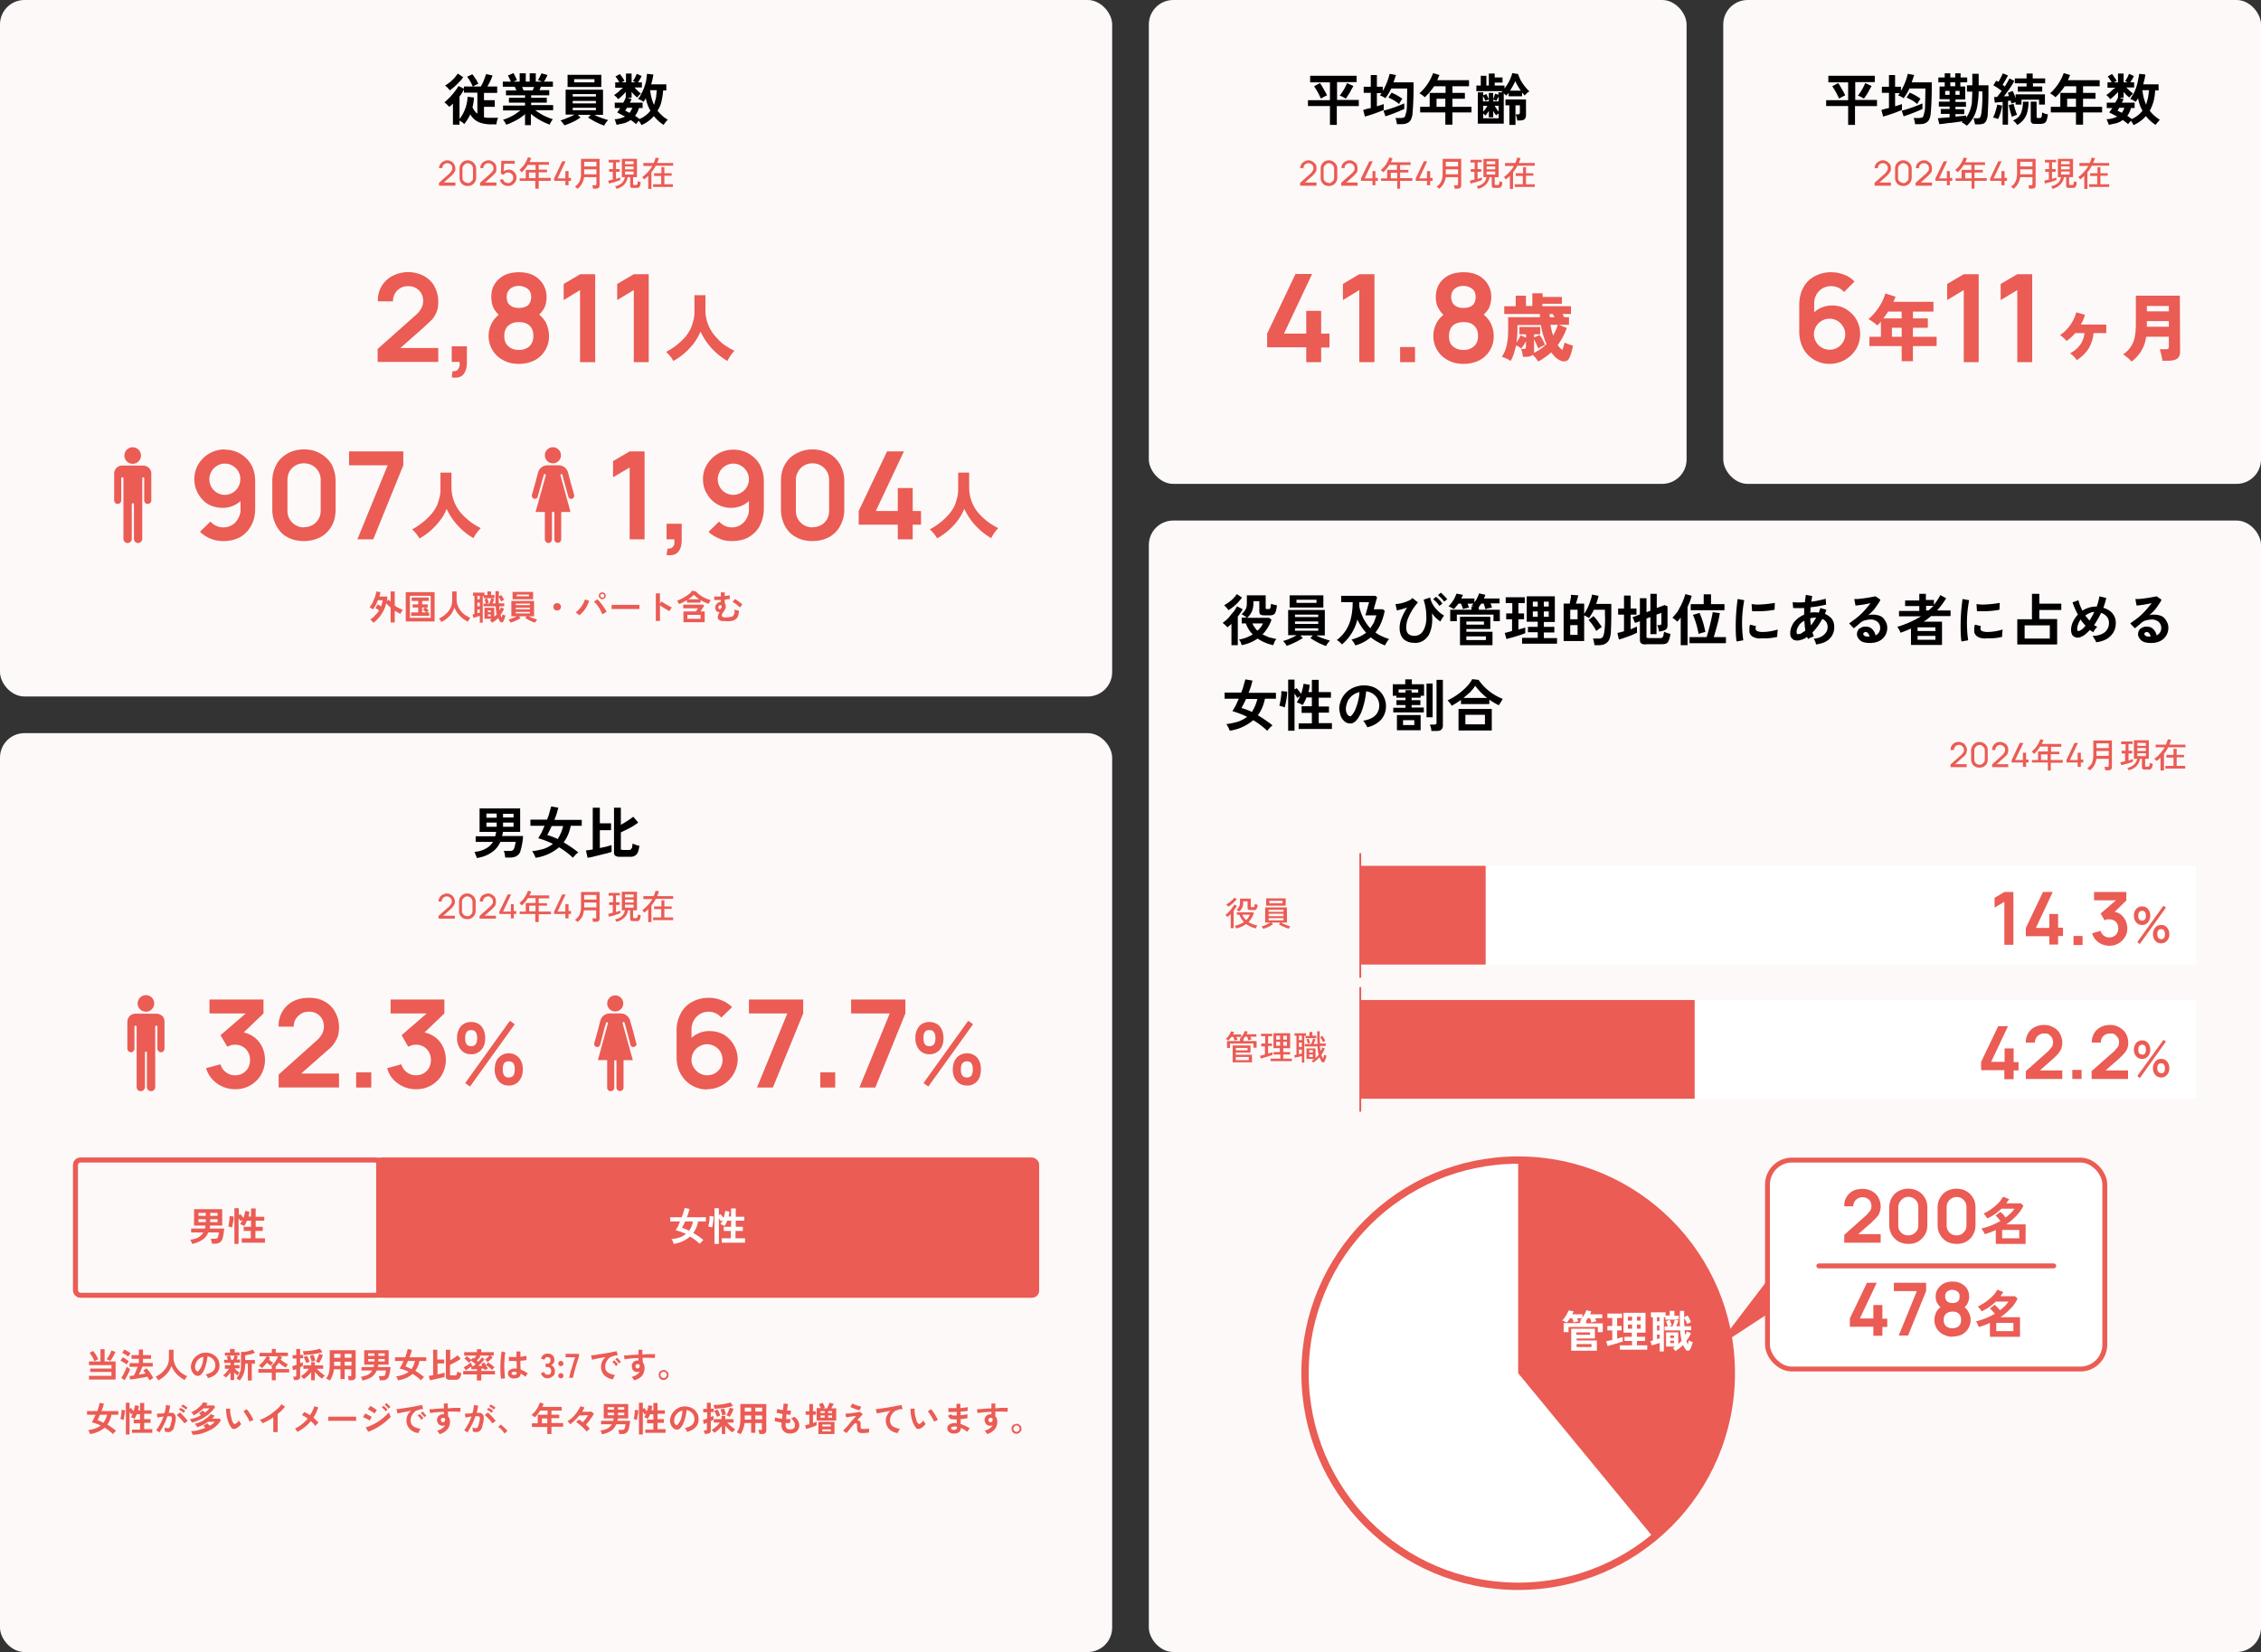
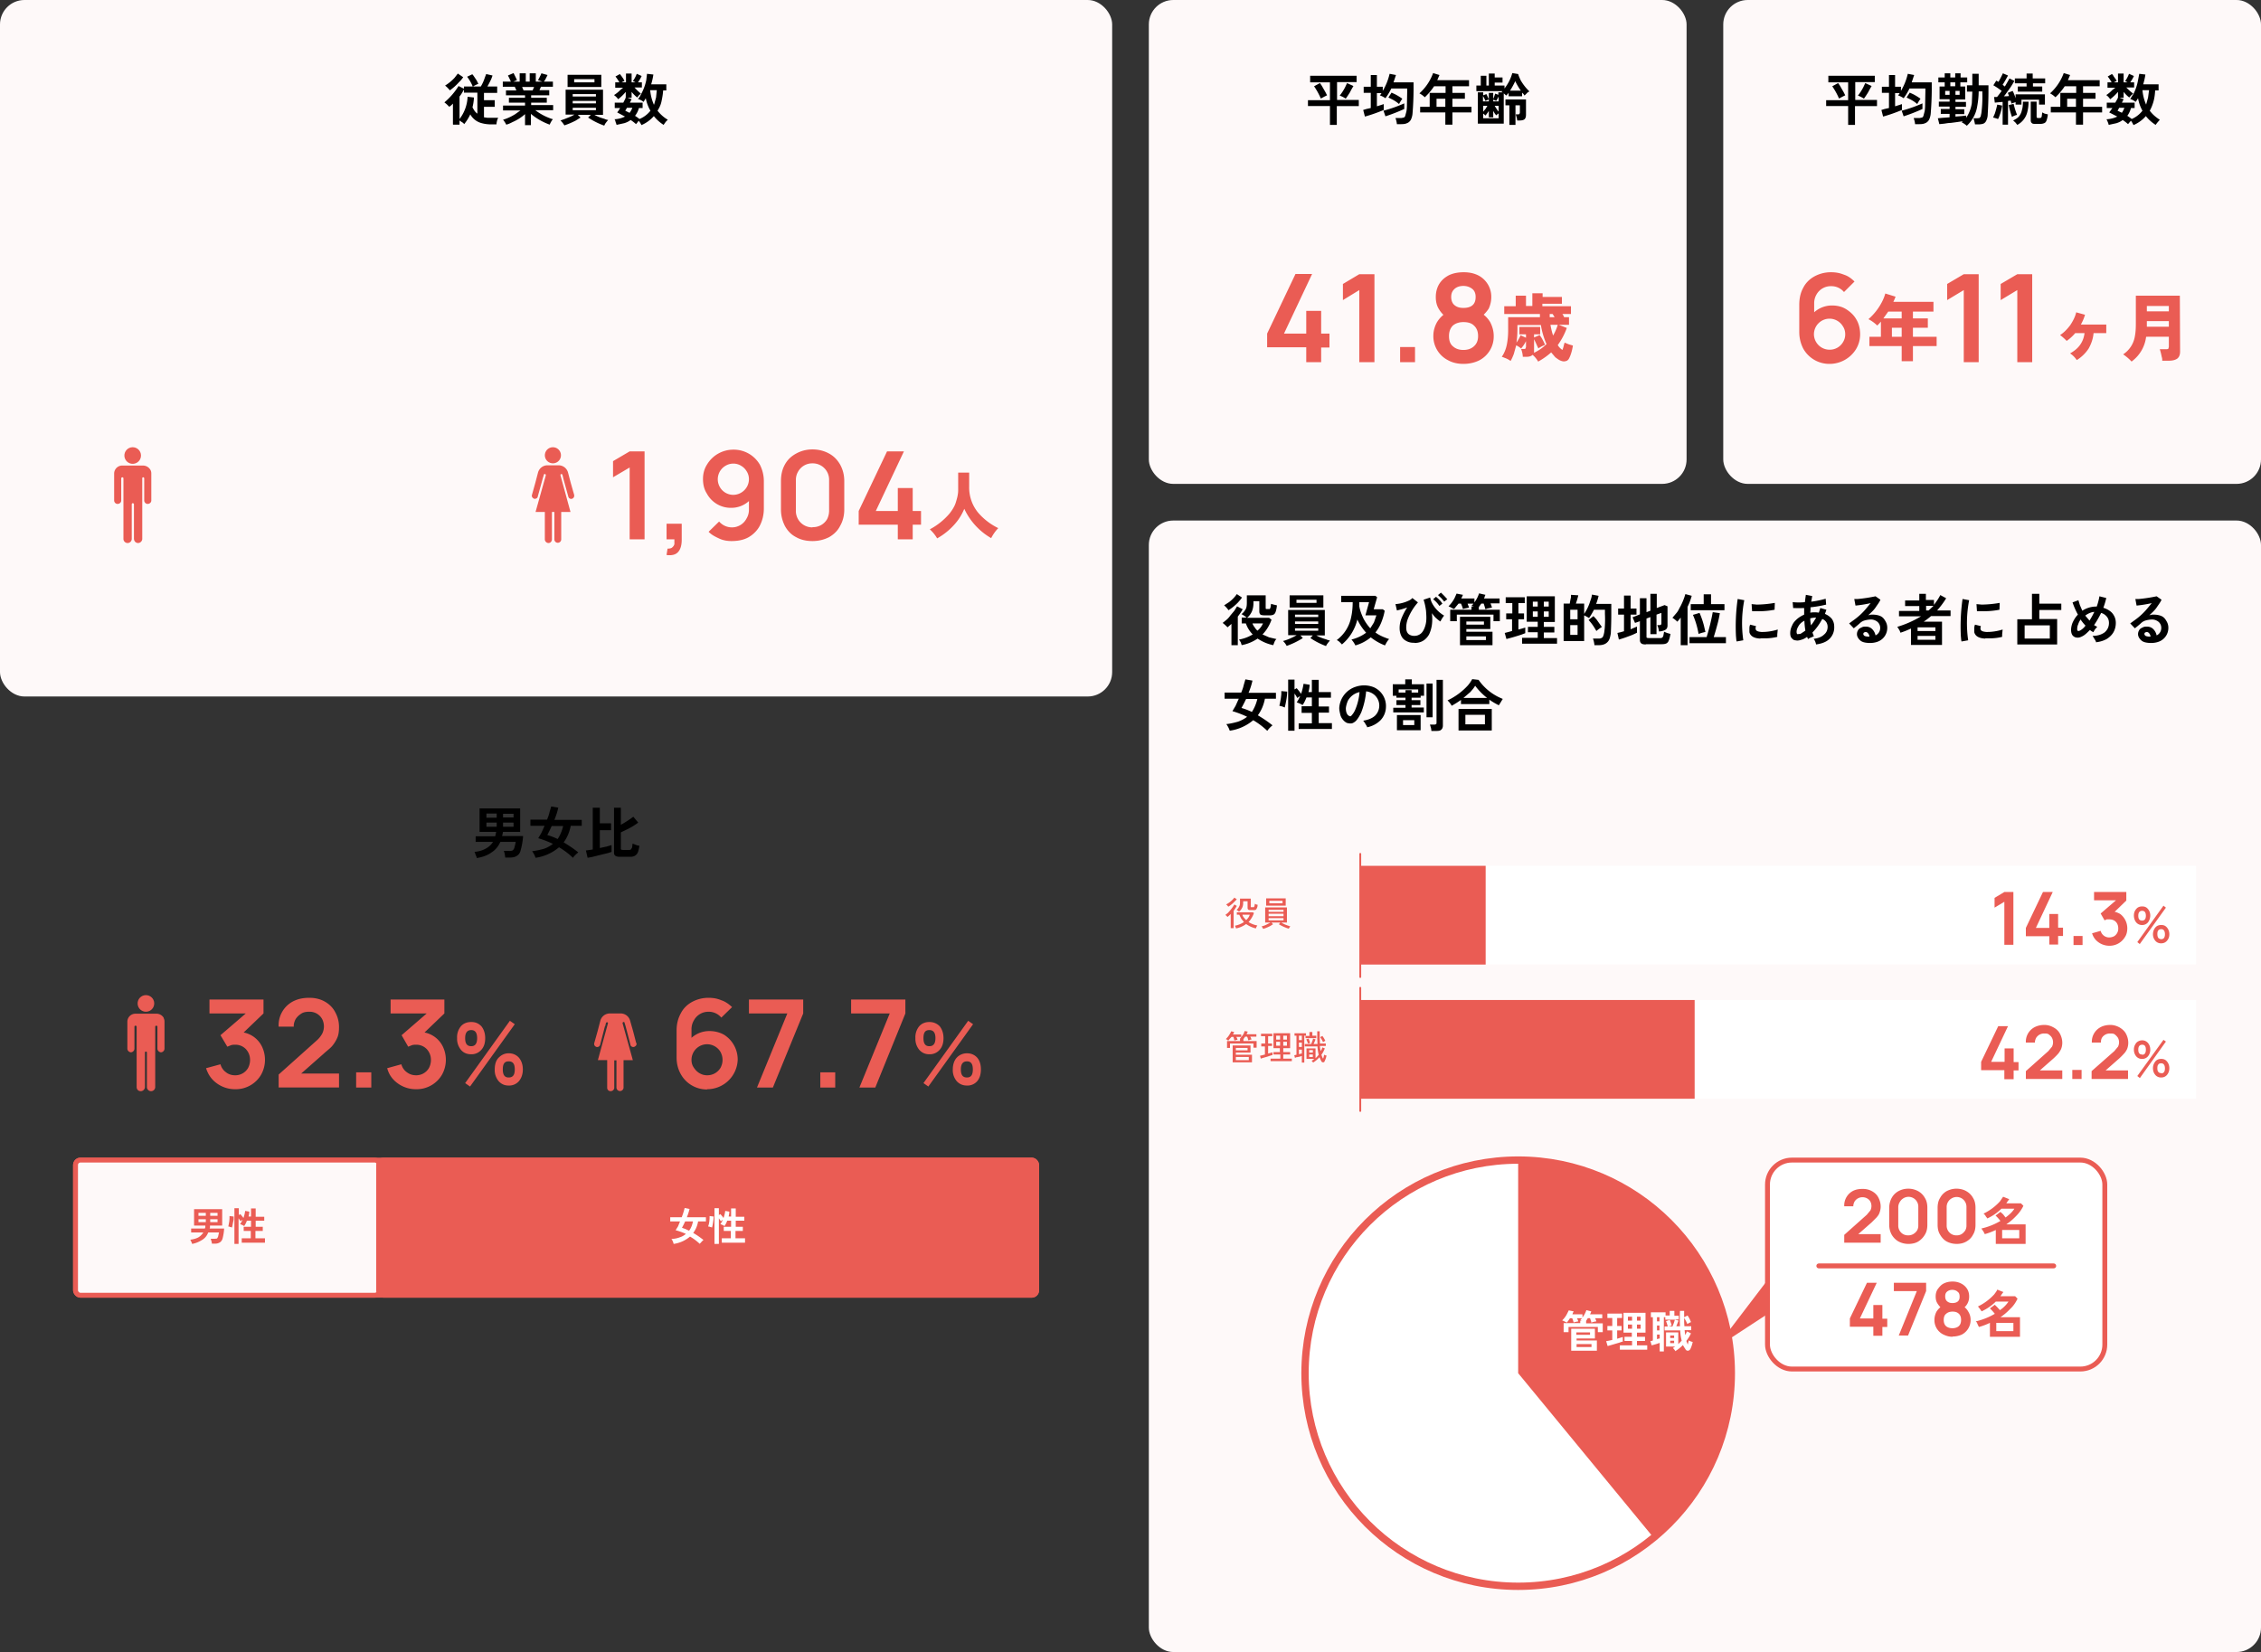
<svg xmlns="http://www.w3.org/2000/svg" id="_レイヤー_2" data-name="レイヤー 2" viewBox="0 0 925 676">
  <rect x="0" y="0" width="925" height="676" fill="#333333" stroke="none" />
  <defs>
    <style>.cls-1{fill:#ea5c54}.cls-3{fill:#fff}.cls-6,.cls-7{fill:#fef9f9}.cls-7,.cls-9{stroke:#ea5c54;stroke-width:2px;stroke-linecap:round;stroke-linejoin:round}.cls-9{fill:none;stroke-width:.75px}</style>
  </defs>
  <g id="_レイヤー_2-2" data-name="レイヤー 2">
    <rect width="455" height="285" class="cls-6" rx="10" ry="10" />
    <path d="M185.3 50.9v-8.5l-.7.7-.8.6-.6-.6a9.7 9.7 0 0 0-1.4-1.2 28.1 28.1 0 0 0 5.8-6.7l2.2 1.1v-.9h3.6a17 17 0 0 0-2.3-4l2.1-1c.3.2.5.6.8 1l1 1.5.7 1.4a13.5 13.5 0 0 0-2.2 1.1h3.2a16.5 16.5 0 0 0 1.6-3.5l.6-1.6 2.6.6-.5 1.4a47.3 47.3 0 0 1-1.6 3.1h4V38H198v3h4.4v2.7H198v4.3l1.4.2h4.4l-.3.7a8.3 8.3 0 0 0-.4 2h-2c-1.6 0-2.9-.2-4-.5a7.4 7.4 0 0 1-4.7-3.6 19.6 19.6 0 0 1-2.5 4c-.2-.3-.5-.6-.9-.8l-1-.7V51h-2.6Zm-1.3-14-.9-1-1-.9a17.7 17.7 0 0 0 3.9-3.2l1.3-1.7 2.2 1.5c-.5.7-1 1.4-1.7 2A21.9 21.9 0 0 1 184 37Zm4 11.8a16 16 0 0 0 3.3-9.1l2.6.3a19.6 19.6 0 0 1-.6 4c.5 1 1.1 2 2 2.6v-8.6h-5.5v-1.3c-.5 1-1.1 2-1.8 2.9v9.2ZM214.8 51.3v-4.6a18.9 18.9 0 0 1-5 3.2c-1 .5-1.8.9-2.7 1.1a8.5 8.5 0 0 0-1.3-2 20.4 20.4 0 0 0 5-2.3l2.1-1.5h-7.1v-2h9V42h-6.6v-2h6.6v-1H207v-2h4.2c0-.3-.2-.6-.3-.8l-.3-.7h-4.9v-2.1h3.3a23.2 23.2 0 0 0-1.2-2.5l2.3-1 .5 1 .5 1 .4.9-1.5.6h2.6v-3.4h2.5v3.4h1.6v-3.4h2.5v3.4h2.7l-1.8-.6.5-.9.5-1 .4-.9 2.5.7a41.5 41.5 0 0 1-1 2l-.5.7h3.7v2.1h-4.9l-.6 1.4h4v2.1h-7.4v1h6.4v2h-6.4v1h9v2.1H219a23.3 23.3 0 0 0 7.2 3.7l-.5.6-.5.9a7 7 0 0 0-.3.7 25.3 25.3 0 0 1-7.7-4.4v4.6h-2.5Zm-.6-14.3h3.7l.3-.7.3-.7h-4.9l.3.7.3.7ZM247.2 51.4a29.6 29.6 0 0 1-6.6-3.3l1.1-1.1h-5.3l1.1 1.1-1.9 1.2a33 33 0 0 1-4.7 2l-.4-.6a8.9 8.9 0 0 0-1.2-1.4l1.7-.6 2-.8a16 16 0 0 0 2-1h-3.6V36.7h15.3V47h-3.5a17.5 17.5 0 0 0 4 1.6c.6.3 1.1.4 1.6.5l-.6.7-.6.8-.4.8Zm-15-15.8v-5H246v5h-13.9Zm2.1 3.9h9.5v-1h-9.5v1Zm0 2.8h9.5v-1h-9.5v1Zm0 2.8h9.5v-1h-9.5v1Zm.6-11.4h8.3v-1.3h-8.3v1.3ZM262.4 51.1a11 11 0 0 0-1.1-1.7l-.6.8-.5.6a15.2 15.2 0 0 0-2.2-1.7c-.8.6-1.6 1-2.6 1.3l-3.2.7c0-.2 0-.4-.2-.7l-.3-1c0-.3-.2-.4-.3-.6a11 11 0 0 0 4.3-1.1l-3.2-1.7.6-.8.6-1h-2.2V42h3.5c.5-1 .9-1.6 1-2.2v-2.2a20 20 0 0 1-3.1 3 6.5 6.5 0 0 0-1.2-1.3 6 6 0 0 0-.5-.4 12.8 12.8 0 0 0 2.5-2l1.2-1h-3.2v-2.2h1.7a19.3 19.3 0 0 0-1.6-2.4l1.8-1 .7.9.7 1 .5 1c-.4 0-.8.3-1.2.5h1.8v-3.6h2.3v3.6h1.6a5.8 5.8 0 0 0-1.1-.5 12.4 12.4 0 0 0 1.6-3l2 .9a16.1 16.1 0 0 1-1.5 2.6h1.6v2.1h-3a21.5 21.5 0 0 0 2.6 2.5l-.8.7-.7.9a14 14 0 0 1-2.3-2.3V40h-1.7l1.7.6-.3.6-.4.8h5.2v2.2h-1.5a9 9 0 0 1-1.6 3.2 14.5 14.5 0 0 1 1.8 1.3 11 11 0 0 0 4.5-3.4 16 16 0 0 1-1.9-5.1l-.5.8-.4.7a6.8 6.8 0 0 0-2.3-1.2c.6-.6 1-1.4 1.4-2.2a20.5 20.5 0 0 0 2-5.5l.3-2.6 2.6.3c-.2 1.4-.5 2.7-.9 4h6.2V37h-1.3c-.1 1.7-.4 3.2-.7 4.6s-.9 2.6-1.6 3.7c1.1 1.4 2.5 2.7 4.2 3.7l-.7.7a15.4 15.4 0 0 0-1 1.4 15.6 15.6 0 0 1-4-3.6c-1.3 1.5-3 2.8-5.1 3.7Zm-4.8-5a7 7 0 0 0 1.1-2h-2.2l-.4.7-.3.5 1.8.9Zm10-3.3.8-2.9.3-3H266a18.8 18.8 0 0 0 1.5 5.9Z" />
-     <path d="M179.6 76v-1.2l4.5-4 .7-1a2.3 2.3 0 0 0 0-2 2 2 0 0 0-1.8-1 2 2 0 0 0-1.8 1l-.3 1h-1.3c0-.5.2-1.1.5-1.6a3 3 0 0 1 1.2-1.1c.5-.3 1-.5 1.7-.5s1.2.2 1.7.5.9.7 1.1 1.1.5 1 .5 1.7c0 .5 0 .8-.2 1.2l-.5.8-.9 1-3.7 3.3-.1-.5h5.4V76h-6.7ZM191.4 76.1c-.7 0-1.3-.1-1.8-.4a3.3 3.3 0 0 1-1.6-3V69c0-.6.1-1.2.4-1.7a3.3 3.3 0 0 1 3-1.7c.6 0 1.2.2 1.7.5a3.3 3.3 0 0 1 1.7 3v3.6c0 .7-.2 1.3-.5 1.8a3.3 3.3 0 0 1-3 1.6Zm0-1.2c.4 0 .7 0 1-.3l.8-.7c.2-.3.3-.7.3-1v-4a2 2 0 0 0-.3-1c-.2-.3-.4-.6-.8-.8s-.6-.3-1-.3-.8.1-1.1.3l-.8.8a2 2 0 0 0-.3 1v4c0 .3.1.7.3 1l.8.7 1 .3ZM196.4 76v-1.2l4.5-4 .8-1a2.3 2.3 0 0 0-.1-2 2 2 0 0 0-1.8-1 2 2 0 0 0-1.8 1c-.2.4-.3.7-.2 1h-1.3c0-.5.1-1.1.4-1.6a3 3 0 0 1 1.2-1.1c.5-.3 1.1-.5 1.8-.5s1.1.2 1.6.5 1 .7 1.2 1.1.4 1 .4 1.7l-.1 1.2a2 2 0 0 1-.5.8l-.9 1-3.7 3.3-.2-.5h5.4V76h-6.7ZM207.8 76.1a3.4 3.4 0 0 1-3.3-2.5l1.2-.3.5.9a2.3 2.3 0 0 0 1.6.7c.4 0 .8 0 1.1-.3l.8-.8a2.1 2.1 0 0 0 0-2.1c-.2-.4-.5-.6-.8-.8-.3-.2-.7-.3-1-.3-.5 0-.9 0-1.2.3l-.8.6-1-.4.2-5.3h5.5V67h-4.9l.6-.5-.3 4.2-.2-.3c.2-.3.6-.6 1-.7l1.2-.3a3.2 3.2 0 0 1 3.3 3.4c0 .6-.2 1.1-.5 1.7-.4.5-.8.9-1.3 1.2s-1 .4-1.7.4ZM219 77.2V74h-6.4V73h2.5v-3.5h4v-2h-3.2a14.3 14.3 0 0 1-2.4 3l-.5-.5-.5-.4L214 68a12.6 12.6 0 0 0 2-3.7l1.3.4c0 .3-.2.5-.3.8l-.4.8h8v1.1h-4.2v2h3.4v1.1h-3.4v2.3h4.9V74h-4.9v3.2h-1.3Zm-2.6-4.3h2.7v-2.3h-2.7v2.3ZM231.3 76v-2h-4.6V73l3.3-7h1.4l-3.3 7h3.2V70h1.3v2.8h1V74h-1v1.8h-1.3ZM236.2 77.3c0-.2-.2-.3-.4-.5l-.6-.4c.8-.6 1.5-1.3 1.9-2.2.4-.8.6-2 .6-3.2v-6h7.6v10.8c0 1-.5 1.4-1.6 1.4h-1.1a6.3 6.3 0 0 0-.3-1.4h1.5l.2-.5v-2.8h-5c-.2 1-.5 2-1 2.8-.4.7-1 1.4-1.8 2Zm2.8-6h5v-2h-5v2Zm0-3.2h5v-1.9h-5v2ZM249.1 75l-.3-1.1c.2 0 .5 0 .9-.2s.7-.1 1-.2v-3.2h-1.5v-1.1h1.6v-2.7H249v-1.1h4.6v1H252v2.8h1.5v1.1H252v2.9a22.3 22.3 0 0 0 1.8-.6v1l-1 .5c-.4 0-.8.2-1.3.4l-1.3.3-1 .3Zm3.1 2.3-.1-.4-.3-.4-.2-.3c1.2-.2 2.1-.7 2.8-1.3.6-.6 1-1.4 1.3-2.4h-1.3V65h6.2v7.5H259v2.9l.1.2.3.1h1.1l.3-.5.1-1c.2 0 .4 0 .6.2l.6.1c0 .7-.1 1.3-.3 1.6-.1.3-.3.6-.6.7l-1 .1h-1.1c-.5 0-.8 0-1-.2-.2-.1-.3-.4-.3-.7v-3.5h-1a5.6 5.6 0 0 1-1.4 3c-.8.8-1.8 1.4-3.2 1.8Zm3.5-10.1h3.5V66h-3.5v1.2Zm0 2.1h3.5v-1.2h-3.5v1.2Zm0 2.1h3.5v-1.2h-3.5v1.2ZM265.2 77.2V72l-.8.7-.8.7-.3-.3-.4-.4-.2-.2a16.2 16.2 0 0 0 4.2-4.6h-3.7v-1.2h4.2c.4-.7.6-1.5.8-2.2l1.4.2a11.6 11.6 0 0 1-.8 2h6.6v1.1h-7.1a14.9 14.9 0 0 1-1.8 2.7v6.8h-1.3Zm2-.7v-1.1h3.3V72h-2.9v-1.1h3v-2.5h1.2v2.5h3v1h-3v3.5h3.5v1.1h-8.1ZM152.7 254.7l-.6-.6c-.2-.3-.4-.5-.7-.6.8-.5 1.5-1 2-1.7.7-.6 1.2-1.3 1.7-2l-.8-.6-.7-.3.9-1.6.7.4.7.4a14 14 0 0 0 .7-2.5h-2a17.8 17.8 0 0 1-2 3.8c-.1-.2-.4-.3-.7-.5l-.7-.4 1-1.4.8-1.8a16.7 16.7 0 0 0 1-3.3l1.6.3c0 .6-.2 1.2-.4 1.8h3.3c0 .6-.1 1.3-.3 1.9l.8-.7c0 .2.2.3.4.5l.4.4V242h1.7v5.8c.6.4 1.1.8 1.7 1l1.6.8a8.2 8.2 0 0 0-1 1.6l-1.1-.6-1.2-.7v4.8h-1.7v-6.1a19.4 19.4 0 0 1-1.8-1.7 14.1 14.1 0 0 1-5.3 8ZM166 254.3v-12h11.8v12H166Zm1.7-1.5h8.5v-9h-8.5v9Zm.5-.8v-1.4h2.9v-2h-2.3v-1.3h2.3v-1.4h-2.7v-1.4h7v1.4h-2.7v1.4h2.3v1.3h-.8l.4.4.5.5.3.4-.4.3-.4.4h1v1.4h-7.4Zm4.5-1.4h1.6a11.5 11.5 0 0 0-1.3-1.2l.9-.8h-1.2v2ZM180.6 254.6a7.3 7.3 0 0 0-1-1.5c1-.5 1.9-1 2.7-1.8.9-.7 1.5-1.6 2-2.5.5-1 .7-2 .7-3.2V242h1.8v3c0 1 .1 1.8.4 2.6a8.6 8.6 0 0 0 3 4l2.2 1.3a7 7 0 0 0-1 1.5 11.7 11.7 0 0 1-4.2-3.5c-.5-.7-1-1.5-1.2-2.3l-1.2 2.4a11.4 11.4 0 0 1-4.2 3.5ZM201.3 254.8a4.1 4.1 0 0 0-.9-1l.4-.3.4-.3h-3v-4.5h4v3.7a13.5 13.5 0 0 0 1-1 15.5 15.5 0 0 1-.4-3.3h-5V247h1l-.3-.9-.3-.8 1.1-.5.4 1 .3.9-1 .3h1.2l.3-.7c0-.3.2-.6.3-.8l.1-.7h-3v-.9h-.4v10.9h-1.2V252l-.9.3-1 .3-.7.2-.4-1.4h.4l.4-.2v-7.4h-.6v-1.3h4.7v1h1.2V242h1.5v1.5h1.4v1.2H201l1.2.4-.3.8-.4 1h1.2v-5h1.4v2.1l1-.5a10 10 0 0 1 1.1 2 11 11 0 0 0-1.2.6 12.2 12.2 0 0 0-1-1.9v1.3l.1 1.4h2.2v1.2h-2v.9l.1.8.3-.7.3-.6 1.2.6a12.4 12.4 0 0 1-1.4 2.5l.2.6c0 .2.2.4.3.5l.1-.7.2-.6.4.2.5.2h.3a9 9 0 0 1-.8 2.3c-.2.4-.4.6-.7.6-.3 0-.6-.2-.9-.6a32.9 32.9 0 0 1-.6-1.2c-.8.8-1.6 1.4-2.5 1.9Zm-6-9.6h1v-1.4h-1v1.4Zm0 2.9h1v-1.5h-1v1.5Zm0 2.8.5-.1.5-.1v-1.3h-1v1.5Zm4.3-.4h1.2v-.7h-1.2v.7Zm0 1.7h1.2v-.8h-1.2v.8ZM218.8 254.8a17.4 17.4 0 0 1-4-2l.7-.6h-3.2l.7.7-1.2.7-1.5.7-1.4.5-.2-.4-.4-.5-.3-.3 1-.4a20.3 20.3 0 0 0 2.4-1h-2.2v-6.3h9.3v6.3h-2.1a12.2 12.2 0 0 0 2.4 1l1 .3-.4.4-.3.5-.3.4Zm-9.1-9.5v-3.1h8.4v3h-8.4Zm1.3 2.3h5.8v-.6H211v.6Zm0 1.7h5.8v-.6H211v.6Zm0 1.7h5.8v-.6H211v.6Zm.4-7h5v-.7h-5v.8ZM228 249.8c-.5 0-.9-.1-1.2-.4-.3-.3-.4-.7-.4-1.1s.1-.8.4-1c.3-.4.7-.5 1.1-.5s.8.1 1.1.4c.3.3.5.7.5 1.1a1.5 1.5 0 0 1-1.6 1.5ZM237 251.8a7.1 7.1 0 0 0-1.5-1.2 11 11 0 0 0 3.8-5.3l1.7.5a11.8 11.8 0 0 1-4 6Zm9.4-.4a15.2 15.2 0 0 0-2.4-4.2l-1-1 1.4-1 1 1.1a21 21 0 0 1 2.8 4.1 10.8 10.8 0 0 0-1.8 1Zm0-6.2c-.4 0-.7-.2-1-.4-.3-.3-.4-.6-.4-1s.1-.7.4-1c.3-.3.6-.4 1-.4s.7.1 1 .4c.3.3.4.6.4 1s-.1.7-.4 1c-.3.2-.6.4-1 .4Zm0-.6c.2 0 .4 0 .6-.2l.2-.6c0-.2 0-.4-.2-.6l-.6-.2c-.2 0-.4 0-.6.2l-.2.6c0 .2 0 .4.2.5l.6.3ZM250.2 249.2v-1.7H261.6v1.7H250.2ZM268.3 254v-11.2h1.7v4.2l.6-.9a15.3 15.3 0 0 0 2.1 1.3l1.2.7 1 .5-.4.4a7.6 7.6 0 0 0-.6 1.1 44.7 44.7 0 0 1-3.9-2.4v6.4h-1.7ZM277.8 247.2a7.9 7.9 0 0 0-.8-1.4 17.6 17.6 0 0 0 5.1-2.9c.5-.4.8-.8 1-1.2l1.6.3a12 12 0 0 0 4.4 3l1.7.6-.5.8-.4.7a24.4 24.4 0 0 1-3.3-1.5v1H281v-1a25 25 0 0 1-3.2 1.6Zm1.8 7.4v-4.4h5.1l.5-.7.3-.6h-6v-1.5h8.1l.5.5a8 8 0 0 1-.5.7l-.5.8-.5.8h1.7v4.4h-8.7Zm1.6-1.4h5.4v-1.6h-5.4v1.6Zm.5-8h4.3a15.7 15.7 0 0 1-2.1-1.8l-1 .9-1.2.8ZM297.4 254.2l-2-.1c-.6 0-1-.3-1.3-.5-.3-.3-.5-.7-.5-1.2l.3-1 .5-1c-.4.1-.8 0-1-.1-.4-.3-.6-.6-.7-1a2.4 2.4 0 0 1 .7-2.4 2.5 2.5 0 0 1 1.5-.6v-.8h-2.7v-1.4h2.7v-1.7h1.6v1.5a57.4 57.4 0 0 0 2-.3l.1 1.5-1 .1-1.1.2v1.4c.2.3.4.6.4 1v1l-.5.9a15.4 15.4 0 0 1-.9 1.4l-.2.6c0 .3 0 .5.2.6l.5.3a10 10 0 0 0 3-.2c.5 0 .8-.2 1-.5l.5-1v-1.5l.5.2.7.2h.6c0 1-.2 2-.5 2.6-.3.6-.8 1-1.5 1.4-.7.3-1.7.4-3 .4Zm-3.3-5h.6c.2-.1.4-.3.5-.7v-.6l-.3-.3-.6.1c-.2.1-.3.4-.4.7v.5l.2.3Zm8.6-.6a11 11 0 0 0-3-2.3l1-1.2a28.2 28.2 0 0 1 3 2.2l-1 1.3ZM154.5 148v-5.2l15.4-13.7c1.2-1 2-2.1 2.5-3a6.6 6.6 0 0 0 0-6 6 6 0 0 0-5.3-3c-1.3 0-2.4.2-3.3.8a5.9 5.9 0 0 0-3 5.4h-6.2a11 11 0 0 1 6-10.4 14 14 0 0 1 12.8 0c1.8 1 3.3 2.4 4.3 4.2 1 1.9 1.6 4 1.6 6.3 0 1.7-.2 3.1-.7 4.3-.5 1.2-1.1 2.3-2 3.2l-3.5 3.3-11 9.7-.5-1.5h17.7v5.7h-24.8ZM184.8 154.5l.3-2.6c.8 0 1.4 0 1.9-.4.4-.3.7-.8.9-1.4.2-.6.2-1.2.1-2h-3.2v-6.4h6.2v6.7c0 2.1-.5 3.8-1.6 5-1 1-2.6 1.4-4.6 1ZM212.3 148.9c-2.4 0-4.6-.5-6.4-1.5a11 11 0 0 1-6-10c0-1.9.5-3.7 1.4-5.4 1-1.7 2.3-3 4-4.1v2c-1.4-1.1-2.5-2.3-3.3-3.7-.7-1.4-1-3-1-4.7 0-2 .4-3.8 1.4-5.3 1-1.6 2.3-2.7 4-3.6 1.7-.8 3.6-1.2 5.9-1.2s4.1.4 5.8 1.2a9.8 9.8 0 0 1 5.5 9c0 1.7-.3 3.2-1 4.6-.8 1.3-1.9 2.6-3.3 3.7v-2c1.7 1 3 2.3 4 4 .8 1.8 1.3 3.6 1.3 5.6a11 11 0 0 1-6 10c-1.8.9-4 1.4-6.4 1.4Zm0-5.7c1.7 0 3.1-.5 4.3-1.5 1-1 1.6-2.3 1.6-4.2s-.5-3.3-1.6-4.3-2.6-1.4-4.4-1.4-3.1.5-4.2 1.4c-1.1 1-1.7 2.4-1.7 4.3s.6 3.3 1.7 4.2c1 1 2.5 1.5 4.2 1.5Zm0-17.2c1.4 0 2.6-.3 3.6-1 .9-.8 1.4-2 1.4-3.5s-.5-2.6-1.4-3.3-2.2-1.2-3.6-1.2-2.7.4-3.6 1.2-1.4 1.8-1.4 3.3.4 2.7 1.4 3.4c.9.8 2 1.1 3.6 1.1ZM237.3 148.1v-29.4l-6.7 4.1v-6.6l6.8-4h6.1v36h-6.2ZM259.3 148.1v-29.4l-6.8 4.1v-6.6l6.8-4h6.1v36h-6.2ZM275.5 147.7a15.5 15.5 0 0 0-3-3.7 27.5 27.5 0 0 0 8.1-6.4c1-1.4 2-2.9 2.5-4.5s1-3.3 1-5.1v-7.2h4.5v6a16.2 16.2 0 0 0 3.6 10.3c1.2 1.4 2.4 2.7 3.8 3.8 1.5 1 3 2 4.5 2.6a17.1 17.1 0 0 0-2.9 4.2 27 27 0 0 1-11-12c-.7 1.6-1.6 3.2-2.7 4.7a27.2 27.2 0 0 1-8.4 7.3ZM92 184a12.3 12.3 0 0 1 10.8 6.2c1.1 2 1.6 4.2 1.6 6.8v11c0 2.7-.5 5-1.6 7s-2.6 3.7-4.6 4.8-4.3 1.6-6.9 1.6a13.6 13.6 0 0 1-9.5-3.8l4.3-4.2a6.9 6.9 0 0 0 5.2 2.4 6.7 6.7 0 0 0 6.1-3.6 7 7 0 0 0 1-3.4v-6l1 1.2a10.7 10.7 0 0 1-8.3 3.8c-2.2 0-4.2-.5-6-1.5-1.7-1-3-2.5-4-4.2-1-1.8-1.6-3.8-1.6-6s.6-4.4 1.7-6.2a12.5 12.5 0 0 1 10.8-6Zm0 5.7c-1.2 0-2.2.3-3.2.9a6.4 6.4 0 0 0-2.3 8.7 6.3 6.3 0 0 0 8.7 2.3 6.4 6.4 0 0 0 3.1-5.5 6 6 0 0 0-.8-3.2c-.6-1-1.3-1.7-2.3-2.3a6 6 0 0 0-3.2-.9ZM124.4 221.4c-2.6 0-4.8-.5-6.8-1.6-2-1-3.4-2.6-4.5-4.6-1.1-2-1.7-4.2-1.7-6.7v-11.6c0-2.6.6-4.8 1.7-6.8 1-2 2.6-3.4 4.5-4.5s4.2-1.7 6.8-1.7 4.8.6 6.7 1.7 3.5 2.6 4.6 4.5c1 2 1.6 4.2 1.6 6.8v11.6c0 2.5-.5 4.8-1.6 6.7-1.1 2-2.6 3.5-4.6 4.6-2 1-4.2 1.6-6.7 1.6Zm0-5.7a6.6 6.6 0 0 0 5.9-3.3c.6-1 .9-2.2.9-3.5v-12.5a6.7 6.7 0 0 0-6.8-6.8 6.6 6.6 0 0 0-6 3.4c-.5 1-.8 2.2-.8 3.4V209a6.7 6.7 0 0 0 6.8 6.8ZM146.2 220.7l12.4-30.3h-15.8v-5.7H165v5.7l-12.3 30.3h-6.5ZM171.6 220.3a15.5 15.5 0 0 0-3-3.7 27.5 27.5 0 0 0 8.1-6.5c1-1.3 2-2.8 2.5-4.4s1-3.3 1-5.1v-7.2h4.5v5.9a16.2 16.2 0 0 0 3.7 10.4 25.5 25.5 0 0 0 8.3 6.4 17.1 17.1 0 0 0-3 4.1 27 27 0 0 1-11-12c-.6 1.7-1.5 3.3-2.7 4.8a27.2 27.2 0 0 1-8.3 7.3Z" class="cls-1" />
    <circle cx="54.2" cy="186.3" r="3.4" class="cls-1" transform="rotate(-81 54.3 186.3)" />
    <path d="M61.5 192.2c-.6-1-1.7-1.7-3-1.7H50a3.3 3.3 0 0 0-3.3 3.3v11c0 .7.6 1.4 1.4 1.4.8 0 1.5-.6 1.5-1.4v-9c0-.3.2-.5.5-.5.2 0 .4.2.4.5v24.7a1.7 1.7 0 1 0 3.4 0v-14.1c0-.3.2-.5.4-.5.3 0 .5.2.5.5v14c0 1 .7 1.8 1.7 1.8.9 0 1.7-.8 1.7-1.7v-24.7c0-.3.1-.5.4-.5.2 0 .4.2.4.5v9c0 .7.6 1.4 1.4 1.4.8 0 1.5-.6 1.5-1.4v-11c0-.6-.1-1.1-.4-1.6ZM257.6 220.7v-29.4l-6.8 4v-6.6l6.8-4h6.1v36h-6.1ZM272.7 227l.4-2.5c.8 0 1.4-.1 1.8-.4.5-.4.8-.8 1-1.4v-2h-3.2v-6.4h6.2v6.6c0 2.2-.5 3.9-1.5 5s-2.6 1.5-4.7 1.2ZM300 184a12.3 12.3 0 0 1 10.9 6.2c1 2 1.6 4.2 1.6 6.8v11c0 2.7-.6 5-1.6 7s-2.7 3.7-4.6 4.8-4.3 1.6-7 1.6c-1.8 0-3.5-.3-5-1s-3.2-1.5-4.4-2.8l4.3-4.2a6.9 6.9 0 0 0 5.2 2.4 6.7 6.7 0 0 0 6-3.6 7 7 0 0 0 1-3.4v-6l1 1.2a10.7 10.7 0 0 1-8.2 3.8 11.1 11.1 0 0 1-10-5.8c-1.1-1.7-1.6-3.7-1.6-6s.6-4.3 1.7-6a12.5 12.5 0 0 1 10.7-6Zm0 5.7c-1.1 0-2.2.3-3.2.9a6.4 6.4 0 0 0-2.3 8.7 6.3 6.3 0 0 0 8.7 2.3 6.4 6.4 0 0 0 3.2-5.5 6 6 0 0 0-.9-3.2c-.6-1-1.3-1.7-2.3-2.3a6 6 0 0 0-3.2-.9ZM332.4 221.4c-2.5 0-4.8-.5-6.7-1.6-2-1-3.5-2.6-4.6-4.6-1-2-1.6-4.2-1.6-6.7v-11.6c0-2.6.5-4.8 1.6-6.8s2.6-3.4 4.6-4.5 4.2-1.7 6.7-1.7 4.8.6 6.8 1.7 3.4 2.6 4.5 4.5c1.1 2 1.7 4.2 1.7 6.8v11.6c0 2.5-.6 4.8-1.7 6.7-1 2-2.6 3.5-4.5 4.6-2 1-4.2 1.6-6.8 1.6Zm0-5.7a6.6 6.6 0 0 0 6-3.3c.5-1 .8-2.2.8-3.5v-12.5a6.7 6.7 0 0 0-6.8-6.8 6.6 6.6 0 0 0-5.9 3.4c-.6 1-.9 2.2-.9 3.4V209a6.7 6.7 0 0 0 6.8 6.8ZM367.3 220.7v-6h-16v-5.6l11.6-24.4h6.9l-11.5 24.4h9v-9.4h6.1v9.4h3.4v5.6h-3.4v6h-6ZM383.4 220.3a15.5 15.5 0 0 0-3-3.7 27.5 27.5 0 0 0 8.1-6.5c1-1.3 2-2.8 2.5-4.4s1-3.3 1-5.1v-7.2h4.5v5.9a16.2 16.2 0 0 0 3.6 10.4 25.5 25.5 0 0 0 8.3 6.4 17.1 17.1 0 0 0-2.9 4.1 27 27 0 0 1-11-12c-.7 1.7-1.6 3.3-2.7 4.8a27.2 27.2 0 0 1-8.4 7.3Z" class="cls-1" />
    <circle cx="226.2" cy="186.3" r="3.3" class="cls-1" transform="rotate(-82 226.2 186.3)" />
    <path d="m234.9 202.5-1.4-4.9-1.1-4.2a4 4 0 0 0-4-3h-4.3a4 4 0 0 0-4 3l-1.1 4.2-1.4 5c-.1.5.1 1 .6 1.3l.3.2c.7.1 1.3-.2 1.5-.8v-.1l2.1-7.6.4-1.3c0-.3.3-.4.5-.3.2 0 .3.3.3.5l-4.2 15h3.8v11.2c0 .8.7 1.5 1.5 1.5s1.4-.7 1.4-1.5v-11.2h1v11.2a1.4 1.4 0 0 0 2.8 0v-11.2h3.8l-4.1-15c0-.2 0-.5.3-.5.2 0 .4 0 .5.3l.3 1.2v.1l2.1 7.6a1.2 1.2 0 0 0 1.9.7c.4-.3.6-.8.5-1.3Z" class="cls-1" />
-     <rect width="455" height="376" y="300" class="cls-6" rx="10" ry="10" />
    <rect width="455" height="463" x="470" y="213" class="cls-6" rx="10" ry="10" />
    <rect width="220" height="198" x="470" class="cls-6" rx="10" ry="10" />
    <rect width="220" height="198" x="705" class="cls-6" rx="10" ry="10" />
-     <path d="M179.4 376v-1.2l4.5-4 .7-1a2.3 2.3 0 0 0 0-2l-.8-.7c-.3-.2-.6-.3-1-.3s-.8.1-1.1.3a2 2 0 0 0-1 1.8h-1.3c0-.6.2-1.2.5-1.7s.7-.9 1.2-1.1 1-.5 1.7-.5 1.2.2 1.7.5.9.7 1.1 1.1.5 1 .5 1.7c0 .5 0 .8-.2 1.2l-.5.8-.9 1-3.7 3.3-.1-.5h5.4v1.2h-6.7ZM191.2 376.1c-.7 0-1.3-.1-1.8-.4a3.3 3.3 0 0 1-1.6-3V369c0-.6.1-1.2.4-1.7a3.3 3.3 0 0 1 3-1.7c.6 0 1.2.2 1.7.5a3.3 3.3 0 0 1 1.7 3v3.6c0 .7-.2 1.3-.5 1.8s-.7.9-1.2 1.2c-.5.3-1 .4-1.7.4Zm0-1.2c.4 0 .7 0 1-.2l.8-.8c.2-.3.3-.7.3-1v-4a2 2 0 0 0-.3-1c-.2-.3-.4-.6-.8-.8s-.6-.3-1-.3-.8.1-1.1.3l-.8.8a2 2 0 0 0-.3 1v4c0 .3.1.7.3 1l.8.8 1 .2ZM196.2 376v-1.2l4.5-4 .8-1a2.3 2.3 0 0 0-.1-2l-.7-.7c-.3-.2-.7-.3-1-.3s-.8.1-1.1.3a2 2 0 0 0-1 1.8h-1.3c0-.6.1-1.2.4-1.7.3-.5.7-.9 1.2-1.1s1.1-.5 1.8-.5 1.1.2 1.6.5 1 .7 1.2 1.1.4 1 .4 1.7l-.1 1.2a2 2 0 0 1-.5.8l-.9 1-3.7 3.3-.2-.5h5.4v1.2h-6.7ZM209 376v-2h-4.7V373l3.4-7h1.4l-3.3 7h3.2V370h1.2v2.8h1v1.2h-1v1.8H209ZM219 377.2V374h-6.4V373h2.5v-3.5h4v-2H216a14.3 14.3 0 0 1-2.5 3l-.5-.5-.5-.4 1.5-1.5a12.6 12.6 0 0 0 2-3.6l1.3.3c0 .3-.2.6-.3.8l-.4.8h8.1v1.2h-4.3v2h3.4v1h-3.4v2.4h5v1.1h-5v3.2h-1.3Zm-2.5-4.3h2.6v-2.3h-2.6v2.3ZM231.3 376v-2h-4.6V373l3.3-7h1.4l-3.3 7h3.2V370h1.3v2.8h1v1.2h-1v1.8h-1.3ZM236.2 377.3c0-.2-.2-.3-.4-.5l-.6-.4c.9-.6 1.5-1.3 1.9-2.1.4-1 .6-2 .6-3.3v-6h7.6v10.8c0 1-.5 1.4-1.6 1.4h-1.1a6.3 6.3 0 0 0-.3-1.4h1.6v-3.3h-5c-.1 1-.4 2-.8 2.8-.5.7-1 1.4-1.9 2Zm2.8-6h5v-2h-5v2Zm0-3.2h5v-1.9h-5v2ZM249.1 375l-.3-1.1c.2 0 .5 0 .9-.2l1-.2v-3.2h-1.5v-1.1h1.6v-2.7H249v-1.1h4.6v1H252v2.8h1.5v1.1H252v2.9a22.3 22.3 0 0 0 1.8-.6v1l-1 .5c-.4 0-.8.2-1.3.4a30.4 30.4 0 0 1-2.4.6Zm3.1 2.3-.1-.4-.3-.4-.2-.3c1.2-.2 2.1-.7 2.8-1.3.7-.6 1-1.4 1.3-2.4h-1.3v-7.6h6.2v7.6H259v2.9l.1.2.3.1h1.1l.3-.5.2-1s.3 0 .5.2l.6.1c0 .7-.1 1.2-.3 1.6-.1.3-.3.5-.6.7s-.5.1-1 .1h-1.1c-.5 0-.8 0-1-.2-.2-.2-.3-.4-.3-.7v-3.5h-.9c-.2 1.3-.7 2.3-1.5 3s-1.8 1.4-3.2 1.7Zm3.5-10.1h3.5V366h-3.5v1.2Zm0 2.1h3.5v-1.2h-3.5v1.2Zm0 2.1h3.5v-1.2h-3.5v1.2ZM265.2 377.2V372l-.8.8-.8.6-.3-.3-.3-.4c-.1-.2-.3-.2-.3-.2a16.2 16.2 0 0 0 4.2-4.6h-3.7v-1.2h4.2c.4-.7.6-1.5.8-2.2l1.4.2a11.6 11.6 0 0 1-.8 2h6.6v1.1h-7.1a14.9 14.9 0 0 1-1.8 2.7v6.8h-1.3Zm2-.7v-1.1h3.3V372h-2.9v-1.1h3v-2.5h1.2v2.5h3v1h-3v3.5h3.6v1.1h-8.2ZM36.4 564.6V563h9.2v-1.6h-8.7v-1.4h8.7v-1.4h-9.2v-1.5h4.7v-5h1.7v5h4.5v7.4h-11Zm2.2-7.6a11.2 11.2 0 0 0-1.2-2.4c-.3-.4-.5-.8-.8-1l1.5-.8a12 12 0 0 1 1.5 2.2l.6 1.2a5.6 5.6 0 0 0-1 .5l-.6.3Zm6.5 0-.4-.4-.6-.2-.5-.2.8-1.1.7-1.3.5-1.2 1.6.6a15 15 0 0 1-2.1 3.7ZM51.8 558.3l-.7-.5a20.7 20.7 0 0 0-1.8-1l.9-1.4 1.3.7 1.2.9-.3.4-.3.5-.3.4Zm-.8 6.5-1.4-1a12.1 12.1 0 0 0 1.3-2.3 19 19 0 0 0 1-2.3l.3.3a6.8 6.8 0 0 0 1 .7 12.2 12.2 0 0 1-1 2.4 22.3 22.3 0 0 1-1.2 2.1Zm1.4-9.7-.6-.5-1-.6-.8-.4.8-1.3c.3 0 .6.2 1 .4a39.8 39.8 0 0 1 1.6 1c0 .2-.2.3-.3.5l-.4.5-.3.4Zm8.8 9.7-.4-.7-.5-.8-1.1.3-1.5.2a49 49 0 0 1-4.5.7L53 563h.8l1-.2.5-1a565.9 565.9 0 0 1 1-2.5H53v-1.5h3.8V556h-3v-1.5h3v-2.3h1.7v2.3h3.3v1.5h-3.3v1.7h4v1.5h-4.2a46.6 46.6 0 0 1-1 2.3l-.5 1a57.7 57.7 0 0 0 2.8-.5 58.5 58.5 0 0 1-1-1.2l1.3-.9 1 1.1a39.6 39.6 0 0 1 1.8 2.8l-.7.5-.7.5ZM64.7 564.8a7.3 7.3 0 0 0-1-1.5c1-.5 1.9-1 2.7-1.8.8-.8 1.5-1.6 2-2.6s.7-2 .7-3.1v-3.5H71v3c0 .9.1 1.8.4 2.6a8.6 8.6 0 0 0 3 4c.7.5 1.5 1 2.2 1.2a7 7 0 0 0-1 1.6 11.7 11.7 0 0 1-4.2-3.5c-.5-.7-1-1.5-1.2-2.3-.3.8-.7 1.6-1.2 2.3a11.8 11.8 0 0 1-4.2 3.6ZM85 564l-.1-.6a4.1 4.1 0 0 0-.8-1c1.3-.3 2.3-.7 3-1.3.6-.6 1-1.4 1-2.3 0-.7-.1-1.3-.4-1.8a3.7 3.7 0 0 0-2.8-2 18.3 18.3 0 0 1-1.3 5.3c-.3.8-.7 1.4-1.2 2-.4.4-.8.6-1.2.7a2 2 0 0 1-1.1-.2c-.4-.1-.7-.4-1-.8a4.3 4.3 0 0 1-1-2.8 6 6 0 0 1 2.1-4.2c.6-.5 1.3-.9 2-1.2a6.6 6.6 0 0 1 4.5.2 5.3 5.3 0 0 1 2.8 2.9c.2.6.3 1.3.3 2 0 1.3-.5 2.4-1.4 3.3-.8.8-2 1.4-3.3 1.7Zm-4.5-2.9.4.1c.1 0 .2 0 .3-.2l1-1.4a11.9 11.9 0 0 0 1-4.4 4.3 4.3 0 0 0-2.9 2.2c-.3.5-.4 1.2-.5 1.8 0 .5 0 .8.2 1.2l.5.7ZM94.3 564.8v-3.2a15.1 15.1 0 0 1-1.9 2.1l-.5-.5-.6-.4.8-.7a18 18 0 0 0 1.6-2H92v-1.5h2.3v-.9h-2.6v-1.3h1.5l-.2-.7-.3-.6 1.2-.4H92v-1.2h2.1V552H96v1.4H98v1.2h-1.8l1.1.3-.2.7-.3.7h1.4v1.3h-2.4v1H98v1.3H96a8.3 8.3 0 0 0 2 1.8 4 4 0 0 0-.6.7l-.3.4a7.6 7.6 0 0 1-1.3-1.2v3.1h-1.5Zm.3-8.4h.8a17.8 17.8 0 0 0 .6-1.7h-2l.4.8.2 1Zm3.5 8.5a5 5 0 0 0-1.4-.8l1.1-1.6.7-2 .1-2.8v-4.5h1.6l1.7-.4a7 7 0 0 0 1.4-.6l1 1.4-1.2.4a31.1 31.1 0 0 1-2.8.6v1.9h4v1.5H103v6.9h-1.6V558h-1.1c0 1.6-.2 3-.6 4.1s-1 2-1.6 2.8ZM111.2 564.9v-3.2h-5.5v-1.5h5.5v-1l-.2-.1-.1-.1a9.4 9.4 0 0 0 2.2-2.6l.7-1.4h-4.3l1 .5c0 .1 0 .3-.2.4l-.2.5a12 12 0 0 0 1.7 1.2l-.4.4-.3.4-.3.4-.8-.5-.8-.7a16.9 16.9 0 0 1-2 2.2 7.1 7.1 0 0 0-1.3-1l1.2-1.1a12.7 12.7 0 0 0 2-2.7h-2.9v-1.4h5V552h1.6v1.5h5v1.4h-3.4l1 .4c-.2.4-.3.7-.6 1a12.8 12.8 0 0 0 3 2 7.9 7.9 0 0 0-.9 1.3 13 13 0 0 1-2.8-2l-.6.8-.7.8v1h5.5v1.4h-5.5v3.2h-1.7ZM120.3 564.8l-.1-.5a10.2 10.2 0 0 0-.3-1h.8c.2 0 .4 0 .4-.2l.1-.3v-2.6l-.7.3-.6.2-.4-1.7c.2 0 .5 0 .8-.2l1-.3v-2.6h-1.6v-1.4h1.5V552h1.6v2.4h1.2v1.4h-1.2v2l.6-.2.5-.2v1.5l-.5.3-.6.3v3.8c0 .5-.1.9-.4 1a2 2 0 0 1-1.3.4h-.8Zm7 0v-3.3a12.3 12.3 0 0 1-3 2.8l-.4-.4a6.1 6.1 0 0 0-.8-.8l1.2-.8a11 11 0 0 0 2.1-2.2h-2.3v-1.4h3.2v-1.3h1.5v1.3h3.4v1.4h-2.6l1 1 1.2 1 1.1.8a9.4 9.4 0 0 0-.8.8l-.3.4c-.5-.2-1-.6-1.5-1.1l-1.5-1.6v3.4h-1.5Zm-3-10.3a7.7 7.7 0 0 0-.4-1.6 26 26 0 0 0 7-1l1 1.4a24.5 24.5 0 0 1-5.6 1l-2 .2Zm1 3.3c0-.3-.2-.5-.3-.8l-.4-1-.4-.7 1.4-.5.4.7.4 1 .3.7a10.8 10.8 0 0 0-1.4.6Zm2.2-.6a13.1 13.1 0 0 0-.5-1.7l-.2-.8 1.4-.3a13 13 0 0 1 .8 2.4 6.6 6.6 0 0 0-1.5.4Zm3 .6-.6-.4-.7-.2.5-1 .5-1.2.4-1 1.5.5-.4 1.1a21.4 21.4 0 0 1-1.2 2.2ZM135 564.9a10.8 10.8 0 0 0-1.6-.8c.5-.7 1-1.5 1.2-2.5.2-1 .3-2.2.3-3.6v-5.5h10.6v10.8c0 1-.6 1.5-1.8 1.5h-1l-.2-.6v-.6l-.2-.5h1.4v-2.8H141v4h-1.7v-4h-2.7c-.1 1-.3 1.8-.6 2.5-.2.7-.6 1.4-1 2.1Zm1.7-6h2.6v-1.7h-2.6v1.6Zm0-3.3h2.6V554h-2.6v1.6Zm4.3 0h2.8V554H141v1.6Zm0 3.2h2.8v-1.6H141v1.6ZM148.3 564.9l-.2-.5-.2-.6-.3-.4c1.2-.2 2.2-.5 3-.9.7-.4 1.3-1 1.7-1.7h-4.4v-1.4h5v-.5l.2-.5H149v-5.9h10v5.9h-4.2l-.1.5-.1.5h5.2a21.2 21.2 0 0 1-.7 3.7c-.2.6-.5 1-1 1.3s-.9.4-1.5.4h-1.3v-.6l-.2-.6-.1-.5h1.3l.9-.1c.2-.1.3-.3.4-.6l.2-.8.1-.8h-3.8a6 6 0 0 1-2.1 2.7c-1 .6-2.2 1.1-3.7 1.4Zm2.3-10.1h2.6v-1h-2.6v1Zm0 2.3h2.6v-1h-2.6v1Zm4.2-2.3h2.6v-1h-2.6v1Zm0 2.3h2.6v-1h-2.6v1ZM172.2 564.8a18.8 18.8 0 0 0-3.4-2.6 11.5 11.5 0 0 1-6 2.6 5.3 5.3 0 0 0-.4-1.1l-.4-.5c1.2-.1 2.1-.4 3-.7.8-.3 1.6-.7 2.2-1.2a22.5 22.5 0 0 0-3.7-1.3l.8-1.4.8-1.7h-3.5v-1.5h4.2a30.4 30.4 0 0 0 1-3.4l1.7.4a15.4 15.4 0 0 1-1 3h6.9v1.5h-2.8c-.3 1.6-.9 3-1.7 4a32.5 32.5 0 0 1 3.6 2.6 5.8 5.8 0 0 0-1.3 1.4Zm-3.8-4.6c.6-1 1-2 1.4-3.3h-2.9a36.4 36.4 0 0 1-1 2.2l1.1.5 1.3.6ZM175.9 564.8l-.5-1.8a17.6 17.6 0 0 0 1.8-.3v-10.4h1.7v4h2.8v1.6H179v4.5l1.7-.4 1.2-.3v1.7a27.5 27.5 0 0 1-2.3.6l-1.4.3-1.3.3-1 .2Zm8.1-.2c-.5 0-1-.1-1.2-.3-.2-.1-.4-.4-.4-.8v-11.2h1.8v4.3a23.4 23.4 0 0 0 3-2l1.3 1.4a16.7 16.7 0 0 1-2.8 1.7l-1.6.8v4l.1.3h2.4l.3-.6.2-1 .5.3.6.2.5.1c0 .8-.2 1.3-.4 1.7-.2.4-.4.7-.7.8-.3.2-.6.3-1.1.3H184ZM195.1 564.9v-2.5h-5.6V561h5.6v-.8l-1.3.1h-1v-1.1l-1.2.8-1 .7-.9-1.2.7-.4.8-.5.8-.6.7-.5.1.4.2.5.2.4-.3.2h.8l.4-.4c.2 0 .3-.2.5-.4l-1-.8-.8-.6c-.2 0-.3.2-.5.4l-.4.5a8.1 8.1 0 0 0-1.3-1.3l-.6-.5 1-1 .5.5.7.5.5.5.8-.8.2.1.2.2a11.5 11.5 0 0 0 1-1.2h-5v-1.4h5.2v-1.2h1.8v1.2h5.1v1.4h-1.4l1 .8-.7.6-.7.7a9 9 0 0 1-.7.6 6.4 6.4 0 0 0-1-1l.5-.5.7-.6.5-.6H196l.6.3-.4.5-.6.7-.5.5.3.3.3.2a24.5 24.5 0 0 0 1.5-1.8l1 .8a13.5 13.5 0 0 1-1.5 1.7l-1 1h.9l.7-.1-.2-.4-.2-.3 1.2-.6.5.8.6 1 .4.7-.4.2-.6.3-.4.2v-.3l-.3-.4h-.4l-.6.1v.9h5.6v1.4h-5.6v2.5h-1.7Zm6.2-4.3-.5-.5a24.7 24.7 0 0 0-2-1.6l.9-1a17 17 0 0 1 2.6 2 7 7 0 0 0-1 1.1ZM205 564.2l-.2-1.4a47.6 47.6 0 0 1 .4-9.8l1.6.4-.3 1.3-.1 1.9-.1 2a71 71 0 0 0 .3 5.4l-1.6.2Zm5.2-.1c-.8 0-1.3-.3-1.8-.7-.4-.4-.6-.8-.6-1.4 0-.4.1-.7.3-1 .3-.3.6-.6 1-.7.4-.2.9-.3 1.4-.3h.9v-1.4l-.1-1.7H208.2v-1.7l1.3.1h1.8V553h1.6v2.2a38.7 38.7 0 0 0 2.5-.4v1.7l-1 .2-1.5.1v2l.1 1.6 1.6.7 1.4 1-.4.3a4.6 4.6 0 0 0-.6 1c-.6-.5-1.3-1-2-1.3 0 .7-.3 1.2-.8 1.5s-1.2.5-2 .4Zm0-1.5c.5 0 .8 0 1-.2l.2-.8v-.1l-1-.2c-.3 0-.6 0-.8.2s-.3.3-.3.5 0 .3.3.5.4.1.7.1ZM224 564c-.7 0-1.3-.2-1.7-.6a3 3 0 0 1-1-1.5l1.3-.5.2.5.4.4c.2.2.5.2.7.2.5 0 .9 0 1.2-.3.2-.2.4-.6.4-1.2 0-.5-.2-.9-.4-1.2-.3-.3-.7-.4-1.2-.4h-.7V558h.7c.4 0 .8-.1 1-.4.2-.3.3-.6.3-1 0-.5 0-.8-.4-1s-.5-.3-.9-.3a1 1 0 0 0-.6.2l-.4.5-.2.4-1.4-.5c.3-.7.6-1.2 1-1.5s1-.5 1.7-.5 1 0 1.5.3c.4.2.7.5 1 .9.2.4.3.9.3 1.4 0 .5-.1 1-.4 1.3s-.5.7-1 .9c.5.1 1 .4 1.2.9.3.4.4.9.4 1.5 0 .9-.2 1.6-.8 2s-1.2.9-2.2.9ZM229.5 559a1 1 0 0 1-.8-.3c-.2-.2-.3-.5-.3-.7s.1-.6.3-.8c.2-.2.5-.3.8-.3s.5.1.7.3c.2.2.3.5.3.8s0 .5-.3.7a1 1 0 0 1-.7.3Zm0 5a1 1 0 0 1-.8-.3c-.2-.2-.3-.5-.3-.8s.1-.5.3-.7c.2-.2.5-.3.8-.3s.5 0 .7.3c.2.2.3.4.3.7s0 .6-.3.8a1 1 0 0 1-.7.3ZM232.9 563.8a21 21 0 0 1 1-4l.7-2.4.7-2h-3.9V554h5.5v1l-.5 1.5-.6 1.9a74.3 74.3 0 0 0-1.4 5.4H233ZM250.8 564.4c-1-.1-1.8-.4-2.6-.9a4.8 4.8 0 0 1-2.3-4.3c0-.6.1-1.3.4-2s.8-1.3 1.5-1.9a79.7 79.7 0 0 0-5.6 1.1l-.4-1.8 1.3-.1 1.8-.3 2.1-.3a233.3 233.3 0 0 0 5.3-1l.4 1.7h-.5l-.7.1-1.5.5c-.5.2-.9.6-1.2 1a4.4 4.4 0 0 0-1.2 3c0 .8.2 1.4.5 1.8.4.5.9.9 1.5 1.1s1.4.5 2.1.6l-.4.5-.3.6-.2.6Zm1.2-5.4-.7-1-.8-.7.8-.7.5.5a12.4 12.4 0 0 1 1 1.2l-.8.7Zm1.3-1-.8-1-.8-.8.8-.6.5.5a18.2 18.2 0 0 1 1 1.2l-.8.6ZM259.4 564.8l-.4-.7-.6-.7c1-.2 1.7-.6 2.2-1a3 3 0 0 0 1.1-1.2 2.4 2.4 0 0 1-2.6-.4c-.4-.4-.6-1-.6-1.6a2.3 2.3 0 0 1 1.1-2.2c.4-.2.8-.3 1.3-.3H261.2a79.7 79.7 0 0 1 0-1 50.6 50.6 0 0 0-5.7.5l-.2-1.6h1.4l2-.2 2.5-.1v-2h1.6v2l2-.2H268l-.1 1.6-2.2-.1h-2.8v1l.1 1c.5.5.7 1.3.7 2.2 0 1.2-.4 2.3-1 3.1s-1.8 1.5-3.1 1.9Zm1.5-4.8.6-.3.2-.6v-.6a1 1 0 0 0-.8-.3c-.3 0-.5 0-.7.2s-.2.4-.2.7c0 .2 0 .5.2.6.2.2.4.3.7.3ZM271.5 564.7a2 2 0 0 1-1.8-1l-.2-1c0-.4 0-.8.2-1.1.2-.3.5-.6.8-.7.3-.2.6-.3 1-.3s.7 0 1 .3l.8.7c.2.3.2.7.2 1s0 .7-.2 1l-.8.8a2 2 0 0 1-1 .3Zm0-.8c.3 0 .7-.1.9-.4s.4-.5.4-.9-.2-.6-.4-.9-.6-.4-1-.4-.5.2-.8.4-.4.6-.4 1 .2.5.4.8.5.4.9.4ZM46.2 586.8a18.8 18.8 0 0 0-3.4-2.6 11.5 11.5 0 0 1-6 2.6 5.3 5.3 0 0 0-.4-1.1l-.4-.5c1.1-.1 2.1-.4 3-.7.8-.3 1.6-.7 2.2-1.2a22.5 22.5 0 0 0-3.6-1.3l.7-1.4.8-1.7h-3.5v-1.5h4.2a30.4 30.4 0 0 0 1-3.4l1.7.4a15.4 15.4 0 0 1-1 3h6.9v1.5h-2.8c-.3 1.6-.9 3-1.7 4a32.5 32.5 0 0 1 3.6 2.6 5.8 5.8 0 0 0-1.3 1.4Zm-3.9-4.6c.7-1 1.2-2 1.5-3.3h-2.9a36.4 36.4 0 0 1-1 2.2l1.2.5 1.2.6ZM50.5 581l-.4-.1-.5-.2h-.4a8.1 8.1 0 0 0 .4-1.9l.1-1v-.9l1.5.2-.1 1-.2 1.2-.2 1-.1.7Zm1 5.9V574H53v2.5l.5-.4.6.7.5.7.4-1.3.3-1.2 1.5.3a9.4 9.4 0 0 1-.3 1.8h.8v-3H59v3h3v1.4h-3v2.2h2.6v1.5H59v2.6h3.3v1.5H54V585h3.3v-2.6h-2.6v-1.5h2.6v-2.2H56l-1 2-.4-.4-.6-.2-.4-.2.8-1.6-.7.5-.3-.5c0-.2-.2-.4-.4-.5v9.2h-1.6ZM65.3 586.2l-.4-.3a10.1 10.1 0 0 0-1-.6l1-1.5a21.2 21.2 0 0 0 2-4.2 25.4 25.4 0 0 0-2.5.5v-.5a11 11 0 0 0-.3-1l.8-.2H66l1.3-.2a16.6 16.6 0 0 0 .6-3.3l1.7.3a16.3 16.3 0 0 1-.6 2.9h.9l1 .1.7.7c.2.2.3.7.3 1.2s0 1.2-.2 2l-.6 2.3c-.2.5-.6 1-1 1.2-.3.3-.7.4-1.3.4s-1-.1-1.4-.3v-.8l-.1-.8c.4.2.9.3 1.3.3.3 0 .5 0 .6-.2.2-.1.3-.4.5-.8l.4-1.6c.2-.7.2-1.2.2-1.5 0-.4-.1-.6-.3-.7l-.5-.1h-1a29.4 29.4 0 0 1-3.3 6.7Zm10.2-3.7-.7-.9a24.4 24.4 0 0 0-2.5-2.6l1.3-1c.2 0 .4.3.7.6a27.1 27.1 0 0 1 2.5 2.8l-1.4 1.1Zm-.4-4.4-.9-.7-1-.6.6-.7a9.2 9.2 0 0 1 2 1.2l-.7.8Zm1-1.3a7 7 0 0 0-2-1.3l.7-.8.6.4.7.4.6.5-.6.8ZM78.5 582.2l-.2-.5a9.3 9.3 0 0 0-.7-1 12.2 12.2 0 0 0 4.6-1.6 6.5 6.5 0 0 0-.8-.8l1.5-1.1a8.6 8.6 0 0 1 1 .8 14.4 14.4 0 0 0 1.8-1.7h-2.5a17.2 17.2 0 0 1-4 2.9l-.2-.5-.4-.5-.4-.3 1.6-.8a14.5 14.5 0 0 0 2.6-2.2l.8-1.1 1.8.4-.4.5-.3.4h3.2l.5.6c-.6 1-1.4 1.9-2.3 2.7a16.7 16.7 0 0 1-7.2 3.7Zm.4 5-.2-.5-.3-.6-.2-.5c1 0 2-.1 3-.4l2.8-.9-.4-.5-.4-.4 1.6-1 .5.5.5.5c.9-.5 1.6-1 2-1.6h-2.7c-1.3 1-2.8 1.7-4.4 2.2l-.3-.5-.4-.5-.3-.4a12.6 12.6 0 0 0 3.7-1.5l1.6-1.2c.5-.4 1-.8 1.2-1.3l1.6.7-1 1.2h3l.6.6c-.6 1-1.4 2-2.5 2.9-1.1.8-2.4 1.5-4 2.1-1.5.6-3.2 1-5 1ZM96.8 584.4c-.5.3-.9.4-1.3.3-.4 0-.8-.3-1-.8-.4-.4-.7-1-.9-1.5a15.6 15.6 0 0 1-1.1-6h1.7a9.7 9.7 0 0 0 .3 3.2l.4 1.5c.1.5.4 1 .6 1.2.1.2.2.4.4.4l.5-.1.7-.6c.3-.3.5-.5.6-.8l.3.5a6 6 0 0 0 .7 1l-.9 1-1 .7Zm5.3-2.6c0-.3-.2-.6-.4-1a22.4 22.4 0 0 0-2.1-3.3l1.3-.9.8 1a20.9 20.9 0 0 1 2 3.5 4.4 4.4 0 0 0-1.6.7ZM111.8 586v-6a26.2 26.2 0 0 1-4.4 2.4l-.3-.5-.4-.5-.4-.4a19.5 19.5 0 0 0 5-2.7l2.2-1.8c.7-.6 1.2-1.3 1.7-1.9l1.4 1a15.3 15.3 0 0 1-3 3v7.4h-1.8ZM121.7 586a7.3 7.3 0 0 0-1-1.4 17 17 0 0 0 5.2-4.1 17 17 0 0 0-2.4-1.5l1-1.2a11.4 11.4 0 0 1 2.3 1.3 13.5 13.5 0 0 0 1.8-3.7l1.6.5c-.5 1.5-1.2 3-2 4.2a32.8 32.8 0 0 1 2.1 2l-.4.4-.5.5a4 4 0 0 0-.4.5l-.8-1-1-1a17.9 17.9 0 0 1-5.5 4.4ZM134.3 581.4v-1.7H145.7v1.7H134.3ZM151.2 581.3l-.7-.5-1-.5-1-.4.9-1.5.9.4a20.2 20.2 0 0 1 1.8 1l-.9 1.5Zm-.6 4.5-1-1.7a20.7 20.7 0 0 0 9.5-6.2l.2.6.3.7c0 .2.2.4.3.5a24.4 24.4 0 0 1-9.3 6.2Zm2.6-7.4-.5-.4-.8-.5-.8-.5-.6-.3 1-1.4.6.3.8.5.7.5.6.4-1 1.4Zm4.6-.9a8 8 0 0 0-1.6-1.6l.7-.7.5.5.7.6.4.6-.7.6Zm1.2-1a8.9 8.9 0 0 0-1.6-1.7l.7-.7.5.5.7.6.4.5-.7.7ZM171.2 586.4c-1-.1-1.8-.4-2.6-.9a4.8 4.8 0 0 1-2.3-4.3c0-.6.1-1.3.4-2s.8-1.3 1.5-1.9a79.7 79.7 0 0 0-5.6 1.1l-.4-1.8 1.3-.1 1.8-.3 2.1-.3a233.3 233.3 0 0 0 5.3-1l.4 1.7h-.5l-.7.1-1.5.5c-.5.2-.9.6-1.2 1a4.4 4.4 0 0 0-1.2 3c0 .8.2 1.4.5 1.8.4.5.9.9 1.5 1.1s1.4.5 2.1.6l-.4.5-.3.6-.2.6Zm1.2-5.4-.7-1-.8-.7.7-.7.6.5a12.4 12.4 0 0 1 1 1.2l-.8.7Zm1.2-1c-.1-.4-.4-.7-.7-1l-.8-.8.8-.6.5.5a18.2 18.2 0 0 1 1 1.2l-.8.6ZM179.8 586.8l-.4-.7-.6-.7c1-.2 1.7-.6 2.2-1a3 3 0 0 0 1.1-1.2 2.4 2.4 0 0 1-2.6-.4c-.4-.4-.6-1-.7-1.6a2.3 2.3 0 0 1 1.2-2.2c.4-.2.8-.3 1.3-.3H181.6a79.7 79.7 0 0 1 0-1 50.6 50.6 0 0 0-5.7.5l-.2-1.6h1.4l2-.2 2.5-.1v-2h1.6v2l2-.2H188.4l-.1 1.6-2.2-.1h-2.8v2c.6.5.8 1.3.8 2.2 0 1.2-.4 2.3-1.1 3.1s-1.7 1.5-3 1.9Zm1.5-4.8.6-.3.2-.6v-.6a1 1 0 0 0-.8-.3c-.3 0-.5 0-.7.2s-.2.4-.2.7c0 .2 0 .5.2.6.2.2.4.3.7.3ZM191.3 586.2l-.4-.3a10.1 10.1 0 0 0-1-.6l1-1.5a21.2 21.2 0 0 0 2-4.2 25.4 25.4 0 0 0-2.5.5v-.5a11 11 0 0 0-.3-1l.8-.2h1.1l1.3-.2a16.6 16.6 0 0 0 .6-3.3l1.7.3a16.3 16.3 0 0 1-.6 2.9h.9l1 .1.7.7c.2.2.3.7.3 1.2s0 1.2-.2 2l-.6 2.3c-.2.5-.6 1-1 1.2-.3.3-.7.4-1.3.4s-1-.1-1.4-.3v-.8l-.1-.8c.4.2.9.3 1.3.3.3 0 .5 0 .6-.2.2-.1.3-.4.5-.8l.4-1.6c.2-.7.2-1.2.2-1.5 0-.4-.1-.6-.3-.7l-.5-.1h-1a29.4 29.4 0 0 1-3.3 6.7Zm10.2-3.7-.7-.9a24.4 24.4 0 0 0-2.5-2.6l1.3-1a27.1 27.1 0 0 1 3.2 3.4l-1.4 1.1Zm-.4-4.4-.9-.7-1-.6.6-.7a9.2 9.2 0 0 1 2 1.2l-.7.8Zm1-1.3a7 7 0 0 0-2-1.3l.7-.8.6.4.7.4.6.5-.6.8ZM206.4 586.6l-.7-1-.9-1-1-.7 1.1-1 .7.6a23.3 23.3 0 0 1 2 2l-1.2 1.1ZM223.9 586.9v-3h-6.3v-1.5h2.4v-3.5h4v-1.7h-3a16.9 16.9 0 0 1-2.2 2.8 5.3 5.3 0 0 0-1.4-1 10.3 10.3 0 0 0 2.7-3.3l.8-1.8 1.5.5-.5 1.3h7.9v1.5h-4.2v1.7h3.2v1.4h-3.2v2h4.8v1.5h-4.8v3H224Zm-2.2-4.5h2.2v-2h-2.2v2ZM240 585.8a12.3 12.3 0 0 0-2-2.1 18 18 0 0 0-2.3-1.8l1.1-1 .8.4.8.7a16.7 16.7 0 0 0 2.2-2.9h-1.2l-1.2.1H237a19.8 19.8 0 0 1-3.7 3.6 9 9 0 0 0-.5-.6c-.2-.3-.4-.5-.7-.6l1.6-1.1a16.8 16.8 0 0 0 3.8-5.1l1.6.5-.4.9-.6.9h1.6a28.2 28.2 0 0 0 2.2-.1l1.1.9-.9 1.4a24.7 24.7 0 0 1-2.4 3.1l.9.8.7.9a6.6 6.6 0 0 0-1.3 1.1ZM246.3 586.9l-.2-.5-.2-.6-.3-.4c1.2-.2 2.2-.5 3-.9.7-.4 1.3-1 1.7-1.7h-4.4v-1.4h5v-.5l.2-.5H247v-5.9h10v5.9h-4.2l-.1.5-.1.5h5.2a21.2 21.2 0 0 1-.7 3.7c-.2.6-.5 1-1 1.3s-.9.4-1.5.4h-1.3v-.6l-.2-.6-.1-.5h1.3l.9-.1.4-.6.2-.8.1-.8h-3.8a6 6 0 0 1-2.1 2.7c-1 .6-2.2 1.1-3.7 1.4Zm2.3-10.1h2.6v-1h-2.6v1Zm0 2.3h2.6v-1h-2.6v1Zm4.2-2.3h2.6v-1h-2.6v1Zm0 2.3h2.6v-1h-2.6v1ZM260.6 581l-.5-.1-.5-.2h-.4a8.1 8.1 0 0 0 .4-1.9l.1-1v-.9l1.5.2-.1 1-.2 1.2-.2 1-.1.7Zm.8 5.9V574h1.6v2.5l.5-.4.6.7.5.7.5-1.3.2-1.2 1.5.3a9.4 9.4 0 0 1-.3 1.8h.8v-3h1.7v3h3v1.4h-3v2.2h2.6v1.5H269v2.6h3.3v1.5H264V585h3.3v-2.6h-2.6v-1.5h2.6v-2.2H266l-1 2-.4-.4-.6-.2-.4-.2.8-1.6-.7.5-.3-.5c0-.2-.2-.4-.4-.5v9.2h-1.6ZM281 586l-.1-.6a4.1 4.1 0 0 0-.8-1c1.3-.3 2.3-.7 3-1.3.6-.6 1-1.4 1-2.3 0-.7-.1-1.3-.4-1.8a3.7 3.7 0 0 0-2.8-2 18.3 18.3 0 0 1-1.3 5.3c-.3.8-.7 1.4-1.2 2-.4.4-.8.6-1.2.7a2 2 0 0 1-1.1-.2c-.4-.1-.7-.4-1-.8a4.3 4.3 0 0 1-1-2.8 6 6 0 0 1 2.1-4.2c.6-.5 1.3-.9 2-1.2a6.6 6.6 0 0 1 4.5.2 5.3 5.3 0 0 1 2.8 2.9c.2.6.3 1.3.3 2 0 1.3-.5 2.4-1.4 3.3-.8.8-2 1.4-3.3 1.7Zm-4.5-2.9.3.1c.1 0 .3 0 .4-.2l1-1.4a11.9 11.9 0 0 0 1-4.4 4.3 4.3 0 0 0-2.9 2.2c-.3.5-.4 1.2-.5 1.8 0 .5 0 .8.2 1.2l.5.7ZM288.3 586.8l-.1-.5a10.2 10.2 0 0 0-.3-1h.9c.1 0 .3 0 .3-.2l.1-.3v-2.6l-.7.3-.6.2-.3-1.7c.1 0 .4 0 .7-.2l1-.3v-2.6h-1.6v-1.4h1.5V574h1.6v2.4h1.2v1.4h-1.2v2l.6-.2.5-.2v1.5l-.5.3-.6.3v3.8c0 .5-.1.9-.4 1a2 2 0 0 1-1.3.4h-.8Zm7 0v-3.3a12.3 12.3 0 0 1-3 2.8l-.4-.4a6.1 6.1 0 0 0-.8-.8c.4-.2.8-.4 1.2-.8l1.2-1 1-1.2H292v-1.4h3.2v-1.3h1.5v1.3h3.4v1.4h-2.6l1 1 1.2 1 1.1.8a9.4 9.4 0 0 0-.8.8l-.3.4c-.4-.2-1-.6-1.5-1.1l-1.5-1.6v3.4h-1.5Zm-3-10.3a7.7 7.7 0 0 0-.4-1.6 26 26 0 0 0 7-1l1 1.4a24.5 24.5 0 0 1-5.6 1l-2 .2Zm1 3.3c0-.3-.2-.5-.3-.8l-.4-1-.4-.7 1.4-.5.4.7.4 1 .3.7a10.8 10.8 0 0 0-1.4.6Zm2.2-.6a13.1 13.1 0 0 0-.5-1.7l-.2-.8 1.4-.3a13 13 0 0 1 .8 2.4 6.6 6.6 0 0 0-1.5.4Zm3 .6-.6-.4-.7-.2.5-1 .5-1.2.4-1 1.5.5-.4 1.1a21.4 21.4 0 0 1-1.2 2.2ZM303 586.9a10.8 10.8 0 0 0-1.6-.8c.5-.7 1-1.5 1.2-2.5.2-1 .3-2.2.3-3.6v-5.5h10.6v10.8c0 1-.6 1.5-1.8 1.5h-1l-.1-.6-.2-.6-.1-.5h1.4v-2.8H309v4h-1.7v-4h-2.7c-.1 1-.3 1.8-.6 2.5-.2.7-.6 1.4-1 2.1Zm1.7-6h2.6v-1.7h-2.6v1.6Zm0-3.3h2.6V576h-2.6v1.6Zm4.3 0h2.8V576H309v1.6Zm0 3.2h2.8v-1.6H309v1.6ZM323.2 586.6c-1 0-1.9-.3-2.5-.9-.6-.5-1-1.4-1-2.5v-1.1a21.7 21.7 0 0 1-2.8-.6l.2-1.5 1.2.3 1.6.3.2-1v-1l-1.4-.3-1-.2.3-1.6 1 .3 1.3.2.2-1.6.1-1.1 1.8.2-.2 1.1-.2 1.6h1.6l-.2 1.7h-.7l-1-.2v1l-.1 1h1.8l-.2 1.6h-1.8v.8c0 .6.2 1 .5 1.4.2.3.7.4 1.3.4s1.1-.1 1.5-.4c.4-.3.5-.7.5-1.3 0-.5-.1-1-.4-1.5-.3-.5-.7-1-1.3-1.4.2 0 .5 0 .8-.2l.7-.4c.6.5 1.1 1 1.5 1.7.3.6.5 1.3.5 1.9 0 .7-.2 1.2-.5 1.7a3 3 0 0 1-1.3 1.2c-.6.2-1.2.4-2 .4ZM329.8 584.8l-.4-1.6.8-.2.9-.2v-3.9h-1.5v-1.4h1.5v-3h1.5v3h1.2v1.4h-1.2v3.4l.9-.3.6-.3v1.5a15 15 0 0 1-2 .8l-1.2.4-1 .3Zm4.3-3.6v-5h1.8l-.3-.5-.3-.6c0-.2-.2-.4-.3-.5l1.5-.6a7 7 0 0 1 .7 1.3l.3.6-.4.2-.5.2h1.8l.3-.7.4-.9.3-.7 1.7.4-.5.9-.5 1h2v5h-8Zm.7 5.6v-5h6.6v5h-6.6Zm1-8.6h1.6v-.8h-1.7v.8Zm0 1.9h1.6v-.9h-1.7v.9Zm.6 3.6h3.5v-.8h-3.5v.8Zm0 2h3.5v-.8h-3.5v.8Zm2.4-7.5h1.6v-.8h-1.6v.8Zm0 1.9h1.6v-.9h-1.6v.9ZM352.9 586.4c-.6 0-1 0-1.4-.2-.3-.1-.5-.4-.7-.7l-.2-1.4v-1.3c0-.2-.2-.4-.3-.4-.3-.1-.6 0-.8.2l-1.4 1.6-1 1.3-.8.9-1.4-1a26.8 26.8 0 0 0 3.2-3.6l1.2-1.3.9-1h-1l-1.2.2-1.1.2h-.8l-.2-1.5h.9l1.3-.1a74.2 74.2 0 0 0 3.7-.6l1.2 1-.5.5-.8.9-1 1 .4.1.5.2.3.3.2.6v2l.4.4h2.4l.7-.2v.5l-.1.7v.5l-.9.1-1 .1h-.7Zm-1.2-9.3a11.9 11.9 0 0 1-2-.6 14.5 14.5 0 0 1-1.8-.8l.8-1.4.6.3 1 .4 1 .3 1 .3-.6 1.5ZM367.3 586.4c-1-.1-1.8-.4-2.6-.9a4.8 4.8 0 0 1-2.3-4.3c0-.6.1-1.3.5-2 .3-.7.8-1.3 1.4-1.9l-2.2.4-2 .4-1.4.3-.4-1.8 1.3-.1 1.8-.3 2.1-.3a233.3 233.3 0 0 0 5.3-1l.5 1.7h-.6l-.7.1-1.5.5a5 5 0 0 0-2.1 2.4c-.2.5-.3 1-.3 1.6 0 .7.2 1.3.5 1.8s.9.8 1.5 1.1c.7.3 1.4.5 2.1.5l-.4.6-.3.6-.2.5ZM376.8 584.4c-.5.3-.9.4-1.3.3-.4 0-.8-.3-1-.8-.4-.4-.6-1-.9-1.5a15.6 15.6 0 0 1-1.1-6h1.7a9.7 9.7 0 0 0 .3 3.2l.4 1.5c.1.5.4 1 .6 1.2l.4.4.5-.1.7-.6c.3-.3.5-.5.6-.8l.3.5a6 6 0 0 0 .7 1l-.9 1-1 .7Zm5.3-2.6c0-.3-.2-.6-.4-1a22.4 22.4 0 0 0-2.1-3.3l1.3-.9.8 1a20.9 20.9 0 0 1 2 3.5 4.4 4.4 0 0 0-1.6.7ZM390 586.6c-.7 0-1.4-.3-1.8-.7a2 2 0 0 1-.3-2.6c.3-.3.7-.6 1.1-.7.5-.2 1-.3 1.6-.3h.4l.4.1v-1.6h-1l-1.3-.1c-.3-.1-.6-.3-.7-.5l-.6-.9 1.3-.6.5.5h1.8v-1.5l-2 .1H388v-1.6h3.3v-1.8h1.6v1.8a53.9 53.9 0 0 0 3-.4v1.5l-1.2.2-1.7.1v1.5a32 32 0 0 0 2.8-.4v1.6a23.6 23.6 0 0 1-2.8.4 20 20 0 0 1 0 2 19.5 19.5 0 0 1 3.7 1.7l-.3.5a9.5 9.5 0 0 0-.7 1 9.7 9.7 0 0 0-2.6-1.6c0 .7-.2 1.3-.7 1.7s-1.3.6-2.3.6Zm.1-1.5c.5 0 .8 0 1-.2.3-.2.4-.4.4-.7v-.4a5.4 5.4 0 0 0-1.1-.1l-1 .2c-.2.2-.3.3-.3.5 0 .4.4.7 1 .7ZM403.8 586.8l-.4-.7-.6-.7c1-.2 1.7-.6 2.2-1a3 3 0 0 0 1.1-1.2 2.4 2.4 0 0 1-2.6-.4c-.4-.4-.6-1-.7-1.6a2.3 2.3 0 0 1 1.2-2.2c.4-.2.8-.3 1.3-.3H405.6a79.7 79.7 0 0 1 0-1 50.6 50.6 0 0 0-5.7.5l-.2-1.6h1.4l2-.2 2.5-.1v-2h1.6v2l2-.2h3.1l-.1 1.6-2.2-.1h-2.8v2c.6.5.8 1.3.8 2.2 0 1.2-.4 2.3-1.1 3.1s-1.7 1.5-3 1.9Zm1.5-4.8.6-.3.2-.6v-.6a1 1 0 0 0-.8-.3c-.3 0-.5 0-.7.2s-.2.4-.2.7c0 .2 0 .5.2.6.2.2.4.3.7.3ZM415.9 586.7a2 2 0 0 1-1.8-1l-.3-1c0-.4.1-.8.3-1.1.2-.3.4-.6.7-.7l1-.3c.4 0 .8 0 1.1.3l.8.7.2 1c0 .3 0 .7-.2 1l-.8.8a2 2 0 0 1-1 .3Zm0-.8c.3 0 .6-.1.9-.4s.3-.5.3-.9 0-.6-.3-.9-.6-.4-1-.4-.6.2-.8.4-.4.6-.4 1 .1.5.4.8.5.4.9.4ZM531.9 76v-1.2l4.5-4 .7-1a2.3 2.3 0 0 0 0-2 2 2 0 0 0-1.8-1 2 2 0 0 0-1.8 1l-.3 1h-1.3c0-.5.2-1.1.5-1.6a3 3 0 0 1 1.2-1.1c.5-.3 1-.5 1.7-.5s1.2.2 1.7.5.9.7 1.2 1.1.4 1 .4 1.7c0 .5 0 .8-.2 1.2l-.5.8-.9 1-3.7 3.3-.1-.5h5.4V76h-6.7ZM543.7 76.1c-.7 0-1.3-.1-1.8-.4a3.3 3.3 0 0 1-1.6-3V69c0-.6.1-1.2.4-1.7a3.3 3.3 0 0 1 3-1.7c.6 0 1.2.2 1.7.5a3.3 3.3 0 0 1 1.7 3v3.6c0 .7-.2 1.3-.5 1.8a3.3 3.3 0 0 1-3 1.6Zm0-1.2c.4 0 .7 0 1-.3l.8-.7c.2-.3.3-.7.3-1v-4a2 2 0 0 0-.3-1c-.2-.3-.4-.6-.8-.8s-.6-.3-1-.3-.8.1-1.1.3l-.8.8a2 2 0 0 0-.3 1v4c0 .3.1.7.3 1l.8.7 1 .3ZM548.7 76v-1.2l4.5-4 .8-1a2.3 2.3 0 0 0-.1-2 2 2 0 0 0-1.8-1 2 2 0 0 0-1.8 1c-.2.4-.2.7-.2 1h-1.3c0-.5.1-1.1.4-1.6a3 3 0 0 1 1.2-1.1c.5-.3 1.1-.5 1.8-.5s1.2.2 1.6.5c.5.3 1 .7 1.2 1.1s.4 1 .4 1.7l-.1 1.2a2 2 0 0 1-.5.8l-.9 1-3.7 3.3-.2-.5h5.4V76h-6.7ZM561.5 76v-2h-4.7V73l3.4-7h1.4l-3.3 7h3.2V70h1.2v2.8h1V74h-1v1.8h-1.2ZM571.6 77.2V74H565V73h2.5v-3.5h4v-2h-3.1a14.3 14.3 0 0 1-2.5 3l-.5-.5-.5-.4 1.5-1.5a12.6 12.6 0 0 0 2-3.7l1.3.4c0 .3-.2.5-.3.8l-.4.8h8.1v1.1h-4.3v2h3.4v1.1h-3.4v2.3h5V74h-5v3.2h-1.3ZM569 73h2.6v-2.3H569v2.3ZM583.8 76v-2h-4.6V73l3.3-7h1.4l-3.3 7h3.2V70h1.3v2.8h1V74h-1v1.8h-1.3ZM588.7 77.3c0-.2-.2-.3-.4-.5l-.6-.4c.9-.6 1.5-1.3 1.9-2.2.4-.8.6-2 .6-3.2v-6h7.6v10.8c0 1-.5 1.4-1.6 1.4h-1.1a6.3 6.3 0 0 0-.3-1.4h1.5l.2-.5v-2.8h-5c-.2 1-.5 2-1 2.8-.4.7-1 1.4-1.8 2Zm2.8-6h5v-2h-5v2Zm0-3.2h5v-1.9h-5v2ZM601.6 75l-.3-1.1c.2 0 .5 0 .9-.2s.7-.1 1-.2v-3.2h-1.5v-1.1h1.6v-2.7h-1.7v-1.1h4.6v1h-1.7v2.8h1.5v1.1h-1.5v2.9a22.3 22.3 0 0 0 1.8-.6v1l-1 .5c-.4 0-.8.2-1.3.4l-1.3.3-1 .3Zm3.1 2.3-.1-.4-.3-.4-.2-.3c1.2-.2 2.1-.7 2.8-1.3.7-.6 1-1.4 1.3-2.4h-1.3V65h6.2v7.5h-1.6v2.9l.1.2.3.1h1.1c.2-.2.3-.3.3-.5l.2-1s.3 0 .5.2l.6.1c0 .7-.1 1.3-.3 1.6-.1.3-.3.6-.6.7l-1 .1h-1.1c-.5 0-.8 0-1-.2-.2-.1-.3-.4-.3-.7v-3.5h-.9a5.6 5.6 0 0 1-1.5 3c-.8.8-1.8 1.4-3.2 1.8Zm3.5-10.1h3.5V66h-3.5v1.2Zm0 2.1h3.5v-1.2h-3.5v1.2Zm0 2.1h3.5v-1.2h-3.5v1.2ZM617.7 77.2V72l-.8.7-.8.7-.3-.3-.3-.4c-.1-.2-.2-.2-.3-.2a16.2 16.2 0 0 0 4.2-4.6h-3.7v-1.2h4.2c.4-.7.6-1.5.8-2.2l1.4.2a11.6 11.6 0 0 1-.8 2h6.6v1.1h-7.1a14.9 14.9 0 0 1-1.8 2.7v6.8h-1.3Zm2-.7v-1.1h3.3V72h-2.9v-1.1h3v-2.5h1.2v2.5h3v1h-3v3.5h3.6v1.1h-8.2ZM798 314v-1.2l4.5-4 .8-1a2.3 2.3 0 0 0-.1-2l-.7-.7c-.3-.2-.7-.3-1-.3s-.8.1-1.1.3a2 2 0 0 0-1 1.8H798c0-.7.1-1.2.4-1.7s.7-.9 1.2-1.2 1.1-.4 1.8-.4 1.2.2 1.7.5c.5.2.8.6 1.1 1.1.3.5.5 1 .5 1.7l-.2 1.1-.5 1-.9.8-3.7 3.3-.2-.4h5.4v1.2H798ZM809.8 314.1c-.6 0-1.2-.1-1.7-.4a3.3 3.3 0 0 1-1.7-3V307c0-.6.2-1.2.5-1.7a3.3 3.3 0 0 1 3-1.7c.6 0 1.2.2 1.7.5a3.3 3.3 0 0 1 1.6 3v3.6c0 .7-.1 1.3-.4 1.8a3.3 3.3 0 0 1-3 1.6Zm0-1.2c.4 0 .8 0 1.1-.3l.8-.7c.2-.3.3-.7.3-1.1V307a2 2 0 0 0-.3-1.1l-.8-.8c-.3-.2-.7-.3-1-.3l-1.1.3-.8.8a2 2 0 0 0-.3 1v3.9a2.1 2.1 0 0 0 2.1 2.1ZM815 314v-1.2l4.4-4 .7-1a2.3 2.3 0 0 0 0-2l-.8-.7c-.3-.2-.6-.3-1-.3s-.8.1-1 .3a2 2 0 0 0-1 1.8H815c0-.7.1-1.2.4-1.7s.7-.9 1.2-1.2 1-.4 1.7-.4 1.2.2 1.7.5c.5.2.9.6 1.2 1.1.3.5.4 1 .4 1.7 0 .4 0 .8-.2 1.1 0 .4-.2.7-.5 1l-.8.8-3.7 3.3-.2-.4h5.4v1.2h-6.7ZM827.6 314v-2H823V311l3.3-7h1.5l-3.4 7h3.2V308h1.3v2.8h1v1.2h-1v1.8h-1.3ZM837.8 315.2V312h-6.5V311h2.5v-3.5h4v-2h-3.2a14.3 14.3 0 0 1-2.4 3l-.5-.5-.5-.4 1.5-1.5a12.6 12.6 0 0 0 2-3.6l1.3.3-.3.8-.4.8h8v1.2h-4.2v2h3.4v1H839v2.4h4.9v1.1H839v3.2h-1.3ZM835 311h2.7v-2.3H835v2.3ZM850 314v-2h-4.6V311l3.3-7h1.4l-3.3 7h3.2V308h1.3v2.8h1v1.2h-1v1.8H850ZM855 315.3l-.5-.5-.6-.4c.8-.6 1.5-1.3 1.9-2.1.4-1 .6-2 .6-3.3v-6h7.6v10.8c0 1-.5 1.4-1.6 1.4h-1.1a6.3 6.3 0 0 0-.4-1.4h1.6l.2-.5v-2.8h-5c-.2 1-.5 2-1 2.8-.4.7-1 1.4-1.8 2Zm2.7-6h5v-2h-5v2Zm0-3.2h5v-1.9h-5v2ZM867.8 313l-.4-1.1c.3 0 .6 0 1-.2l1-.2v-3.2H868v-1.1h1.6v-2.7h-1.8v-1.1h4.7v1h-1.7v2.8h1.5v1.1h-1.5v2.9a22.3 22.3 0 0 0 1.8-.6v1l-1 .5c-.4 0-.8.2-1.3.4l-1.3.3-1.1.3Zm3 2.3v-.4l-.3-.4-.2-.3c1.2-.2 2-.7 2.7-1.3.7-.6 1.1-1.4 1.4-2.4H873v-7.6h6.1v7.6h-1.5v3.1l.4.1h1.1l.3-.5.1-1 .6.2.6.1c0 .7-.2 1.2-.3 1.6l-.6.7c-.2.2-.6.1-1 .1h-1.2c-.4 0-.7 0-1-.2-.2-.2-.3-.4-.3-.7v-3.5h-.8a5.6 5.6 0 0 1-1.5 3c-.8.8-1.9 1.4-3.2 1.7Zm3.6-10.1h3.5V304h-3.5v1.2Zm0 2.1h3.5v-1.2h-3.5v1.2Zm0 2.1h3.5v-1.2h-3.5v1.2ZM883.9 315.2V310l-.8.8-.9.6s0-.2-.2-.3l-.4-.4-.3-.2a11 11 0 0 0 2.3-2c.7-.8 1.4-1.7 2-2.7h-3.7v-1.1h4.2l.8-2.2 1.3.2a11.6 11.6 0 0 1-.7 2h6.6v1.1H887a14.9 14.9 0 0 1-1.7 2.7v6.8h-1.3Zm2-.7v-1.1h3.3V310h-2.9v-1.1h2.9v-2.5h1.3v2.5h3v1h-3v3.5h3.5v1.1h-8.2ZM766.9 76v-1.2l4.5-4 .7-1a2.3 2.3 0 0 0 0-2 2 2 0 0 0-1.8-1 2 2 0 0 0-1.8 1l-.3 1h-1.3c0-.5.2-1.1.5-1.6a3 3 0 0 1 1.2-1.1c.5-.3 1-.5 1.7-.5s1.2.2 1.7.5.9.7 1.2 1.1.4 1 .4 1.7c0 .5 0 .8-.2 1.2l-.5.8-.9 1-3.7 3.3-.1-.5h5.4V76h-6.7ZM778.7 76.1c-.7 0-1.3-.1-1.8-.4a3.3 3.3 0 0 1-1.6-3V69c0-.6.1-1.2.4-1.7a3.3 3.3 0 0 1 3-1.7c.6 0 1.2.2 1.7.5a3.3 3.3 0 0 1 1.7 3v3.6c0 .7-.2 1.3-.5 1.8a3.3 3.3 0 0 1-3 1.6Zm0-1.2c.4 0 .7 0 1-.3l.8-.7c.2-.3.3-.7.3-1v-4a2 2 0 0 0-.3-1c-.2-.3-.4-.6-.8-.8s-.6-.3-1-.3-.8.1-1.1.3l-.8.8a2 2 0 0 0-.3 1v4c0 .3.1.7.3 1l.8.7 1 .3ZM783.7 76v-1.2l4.5-4 .8-1a2.3 2.3 0 0 0-.1-2 2 2 0 0 0-1.8-1 2 2 0 0 0-1.8 1c-.2.4-.2.7-.2 1h-1.3c0-.5.1-1.1.4-1.6a3 3 0 0 1 1.2-1.1c.5-.3 1.1-.5 1.8-.5s1.2.2 1.6.5c.5.3 1 .7 1.2 1.1s.4 1 .4 1.7l-.1 1.2a2 2 0 0 1-.5.8l-.9 1-3.7 3.3-.2-.5h5.4V76h-6.7ZM796.5 76v-2h-4.7V73l3.4-7h1.4l-3.3 7h3.2V70h1.2v2.8h1V74h-1v1.8h-1.2ZM806.6 77.2V74H800V73h2.5v-3.5h4v-2h-3.1a14.3 14.3 0 0 1-2.5 3l-.5-.5-.5-.4 1.5-1.5a12.6 12.6 0 0 0 2-3.7l1.3.4c0 .3-.2.5-.3.8l-.4.8h8.1v1.1h-4.3v2h3.4v1.1h-3.4v2.3h5V74h-5v3.2h-1.3ZM804 73h2.6v-2.3H804v2.3ZM818.8 76v-2h-4.6V73l3.3-7h1.4l-3.3 7h3.2V70h1.3v2.8h1V74h-1v1.8h-1.3ZM823.7 77.3c0-.2-.2-.3-.4-.5l-.6-.4c.9-.6 1.5-1.3 1.9-2.2.4-.8.6-2 .6-3.2v-6h7.6v10.8c0 1-.5 1.4-1.6 1.4h-1.1a6.3 6.3 0 0 0-.3-1.4h1.5l.2-.5v-2.8h-5c-.2 1-.5 2-1 2.8-.4.7-1 1.4-1.8 2Zm2.8-6h5v-2h-5v2Zm0-3.2h5v-1.9h-5v2ZM836.6 75l-.3-1.1c.2 0 .5 0 .9-.2s.7-.1 1-.2v-3.2h-1.5v-1.1h1.6v-2.7h-1.7v-1.1h4.6v1h-1.7v2.8h1.5v1.1h-1.5v2.9a22.3 22.3 0 0 0 1.8-.6v1l-1 .5c-.4 0-.8.2-1.3.4l-1.3.3-1 .3Zm3.1 2.3-.1-.4-.3-.4-.2-.3c1.2-.2 2.1-.7 2.8-1.3.7-.6 1-1.4 1.3-2.4h-1.3V65h6.2v7.5h-1.6v2.9l.1.2.3.1h1.1c.2-.2.3-.3.3-.5l.2-1s.3 0 .5.2l.6.1c0 .7-.1 1.3-.3 1.6-.1.3-.3.6-.6.7l-1 .1h-1.1c-.5 0-.8 0-1-.2-.2-.1-.3-.4-.3-.7v-3.5h-.9a5.6 5.6 0 0 1-1.5 3c-.8.8-1.8 1.4-3.2 1.8Zm3.5-10.1h3.5V66h-3.5v1.2Zm0 2.1h3.5v-1.2h-3.5v1.2Zm0 2.1h3.5v-1.2h-3.5v1.2ZM852.7 77.2V72l-.8.7-.8.7-.3-.3-.3-.4c-.1-.2-.2-.2-.3-.2a16.2 16.2 0 0 0 4.2-4.6h-3.7v-1.2h4.2c.4-.7.6-1.5.8-2.2l1.4.2a11.6 11.6 0 0 1-.8 2h6.6v1.1h-7.1a14.9 14.9 0 0 1-1.8 2.7v6.8h-1.3Zm2-.7v-1.1h3.3V72h-2.9v-1.1h3v-2.5h1.2v2.5h3v1h-3v3.5h3.6v1.1h-8.2Z" class="cls-1" />
    <path d="M195 351c0-.1 0-.4-.2-.7l-.4-1c0-.3-.2-.5-.3-.7 2-.2 3.5-.7 4.7-1.4a7.6 7.6 0 0 0 2.9-2.7h-7.1v-2.3h8l.2-.9.2-.9h-6.8v-9.6h16.6v9.6h-7l-.2.9-.2.8h8.6a28.1 28.1 0 0 1-1.1 6.2c-.3 1-.9 1.6-1.6 2-.7.4-1.5.6-2.6.6h-2l-.1-.8-.2-1.1-.3-.8h2.2a3 3 0 0 0 1.4-.2c.3-.2.5-.5.7-1a33.2 33.2 0 0 0 .6-2.5h-6.3c-.8 1.8-2 3.3-3.6 4.3-1.5 1.1-3.5 1.9-6 2.3Zm4-16.4h4.2v-1.7H199v1.7Zm0 3.7h4.2v-1.7H199v1.7Zm6.8-3.8h4.3V333h-4.3v1.7Zm0 3.8h4.3v-1.7h-4.3v1.7ZM234.4 351a30.4 30.4 0 0 0-5.7-4.3 18.9 18.9 0 0 1-9.6 4.3 9.8 9.8 0 0 0-1.4-2.7c1.8-.2 3.5-.6 4.9-1 1.4-.5 2.6-1.2 3.6-2a39.3 39.3 0 0 0-6-2.3l1.3-2.2 1.3-2.9H217v-2.5h6.8c.4-1 .8-2 1-3l.7-2.4 2.9.5a28.9 28.9 0 0 1-1.6 5H238v2.4h-4.5c-.5 2.6-1.5 4.9-2.9 6.8a51.3 51.3 0 0 1 6 4.1 10.4 10.4 0 0 0-2.2 2.2Zm-6.3-7.6c1-1.5 1.8-3.3 2.3-5.4h-4.7a56.3 56.3 0 0 1-1.8 3.7 25.1 25.1 0 0 1 4.2 1.6ZM240.4 351l-.7-3a58.3 58.3 0 0 0 2.8-.4v-17.1h2.9v6.4h4.6v2.8h-4.6v7.3l2.8-.6 2-.6v2.8l-1.6.5-2.1.5-2.4.6-2 .5-1.7.3Zm13.4-.4c-1 0-1.6-.1-2-.4-.4-.2-.6-.7-.6-1.3v-18.4h2.8v7a43.4 43.4 0 0 0 5.1-3.3l2 2.4a27.8 27.8 0 0 1-4.6 2.8l-2.5 1.2v6.6c0 .2 0 .4.2.5l.7.1h2.2c.4 0 .7 0 1-.2l.5-.8.2-1.6.8.3 1 .4 1 .2c-.2 1.2-.4 2.1-.7 2.8-.3.6-.7 1-1.2 1.3a4 4 0 0 1-1.8.4h-4.1ZM503.8 264v-8.7l-.8.7-.8.7a16 16 0 0 0-2-1.8l1.6-1.3c.6-.5 1.1-1.1 1.6-1.8l1.6-1.9 1.1-1.8 2.3 1.2a24.2 24.2 0 0 1-2 3V264h-2.6Zm-1.2-14.3a10.4 10.4 0 0 0-1.8-2l2-1.3a14 14 0 0 0 3.2-3.3l2.1 1.4c-.4.7-1 1.3-1.6 2a21.4 21.4 0 0 1-3.9 3.2ZM508 264l-.4-1.2-.7-1.1a15.8 15.8 0 0 0 5.6-2.1 11.7 11.7 0 0 1-2.8-4.5H508v-2.4h2a11.4 11.4 0 0 0-2.1-1.4c.8-.6 1.3-1.3 1.7-2s.5-1.6.5-2.7v-3h7.7v5.2l.1.4h1.6l.3-.7.2-1.4 1.1.3 1.3.3a11 11 0 0 1-.5 2.6c-.2.6-.5 1-.9 1.2-.4.2-.9.3-1.5.3h-2c-.8 0-1.5-.1-1.8-.3s-.5-.7-.5-1.3V246h-2.4v.8c0 1.2-.2 2.3-.6 3.3a7 7 0 0 1-2 2.7h9l1 .8c-.9 2.4-2.1 4.4-3.7 6l2.7 1.2 3 .7c-.3.3-.6.7-.8 1.2l-.5 1.3a18 18 0 0 1-6.4-2.7 17 17 0 0 1-6.6 2.7Zm6.5-6c1-.8 1.7-1.8 2.2-2.9h-4.3c.2.6.5 1.1.9 1.6.3.5.7 1 1.2 1.4ZM542.6 264.4a29.6 29.6 0 0 1-6.5-3.3l1-1.1H532l1 1.1a33 33 0 0 1-6.6 3.2l-.4-.7a8.9 8.9 0 0 0-1.1-1.3 20.6 20.6 0 0 0 3.7-1.4 16 16 0 0 0 1.9-1h-3.5v-10.3H542V260h-3.5a17.5 17.5 0 0 0 4 1.6c.6.3 1.2.4 1.6.5l-.6.7-.6.8-.4.7Zm-15-15.8v-5h13.8v5h-13.8Zm2.2 3.9h9.5v-1h-9.5v1Zm0 2.8h9.5v-1h-9.5v1Zm0 2.8h9.5v-1h-9.5v1Zm.6-11.4h8.2v-1.3h-8.2v1.3ZM554.5 264.1a10 10 0 0 0-1.6-2.4c2.4-.6 4.4-1.6 6-2.8a22 22 0 0 1-3.6-5.4 19 19 0 0 1-6.3 10.2 15 15 0 0 0-1.3-1.3l-.8-.5a15.4 15.4 0 0 0 5.9-9.5c.4-1.8.6-3.9.6-6h-4.7v-2.6h14l.7.6-1.4 4.9h3.7l.8.6c-.3 1.7-.8 3.3-1.4 4.8a16 16 0 0 1-2.4 4.1c1.6 1.2 3.5 2 5.6 2.7a8.5 8.5 0 0 0-1.2 1.7l-.5.9a22.2 22.2 0 0 1-5.8-3.3 17 17 0 0 1-6.3 3.3Zm6.1-7 1.5-2.4 1-2.9h-4.5l1.5-5.4h-4V248.1c.3 1.8 1 3.5 1.7 5 .8 1.5 1.7 2.8 2.8 4ZM578.6 263a6 6 0 0 1-4.4-1.5c-1-1-1.6-2.6-1.6-4.5 0-1.5.3-2.9.9-4.3s1.3-2.8 2.2-4.1l-2.2.7-2 .5-.6-2.6a15.5 15.5 0 0 0 5.8-1.6c.5-.3.9-.6 1.1-.9l2.3 1.8a22.5 22.5 0 0 0-4.2 6.9c-.4 1.1-.6 2.3-.6 3.4 0 1.2.3 2 .9 2.6.6.5 1.4.8 2.4.8s1.8-.3 2.5-.8 1.2-1.3 1.6-2.2c.4-1 .7-2 .8-3.3.1-1.3 0-2.6-.1-4-.2-1.5-.5-3-1-4.5l2.7-.9c.2 1.2.7 2.3 1.3 3.2a13.2 13.2 0 0 0 4.4 4.2 12.3 12.3 0 0 0-1.5 2.4c-.6-.3-1.1-.8-1.7-1.3s-1.2-1.3-1.8-2.1c.2 1.7.2 3.4 0 4.8s-.6 2.8-1.2 4c-.6 1-1.4 1.9-2.4 2.5-1 .6-2.2.9-3.6.9Zm10.3-15a11.2 11.2 0 0 0-2.6-2.8l1.2-1 .9.8 1 1 .7 1-1.3 1Zm2-1.8-1.3-1.5-1.3-1.2 1.2-1a33.2 33.2 0 0 1 2.6 2.7l-1.3 1ZM593.3 254.2v-4.7h8.7v-1.3h1l-.6-.2-.4-.1.5-.5.3-.4h-2.4l.3.8.3.8-.8.2-1 .2-.7.2a11.6 11.6 0 0 0-.8-2.2h-1l-1 1.2-.8 1-.7-.3-.9-.5-.7-.3a13.3 13.3 0 0 0 2.5-3.4l.8-1.8 2.6.5-.3.7-.4.8h5.4v1.6a12.2 12.2 0 0 0 1.9-3.7l2.6.6-.3.7c0 .3-.2.5-.3.8h6.4v2h-3.7a82 82 0 0 1 .6 1.7l-.9.2-1 .2-.8.3a30 30 0 0 0-.7-2.3h-1l-1 1.4v1.1h8.6v4.7H611v-2.7H596v2.7h-2.6Zm4 9.8v-11.6h12.4v5h-9.8v1.1h10.7v5.5h-13.3Zm2.6-8.4h7.2v-1.3h-7.2v1.3Zm0 6.3h8v-1.5h-8v1.5ZM616.3 261.5l-.7-2.5a85.8 85.8 0 0 0 3-.8v-4.8h-2.4V251h2.5v-4.2H616v-2.4h7.8v2.4h-2.6v4.2h2.3v2.4h-2.3v4.2a54.3 54.3 0 0 0 2.8-.8v2.3l-1.6.6a88.9 88.9 0 0 1-6.2 1.8Zm6.4 1.9V261h6.4v-2.3h-4v-2.2h4v-2.1h-4.5V244h11.5v10.5h-4.5v2h4.3v2.3h-4.3v2.3h5.4v2.3h-14.3Zm4.4-15.2h2v-2h-2v2Zm0 4.2h2v-2.2h-2v2.2Zm4.5-4.2h2v-2h-2v2Zm0 4.2h2v-2.2h-2v2.2ZM652.3 264a10.6 10.6 0 0 0-.6-2.7h2.5c.6 0 1-.2 1.4-.5.3-.4.5-1 .7-2l.2-1.6a43.6 43.6 0 0 0 .1-5.9v-1.8h-4.5a29.7 29.7 0 0 1-2 3.4 21.8 21.8 0 0 0-2-1.1v10.5h-8.4V247h2.5l.2-1.2.3-1.4v-1l3 .2a29 29 0 0 1-1 3.4h3.4v4.2a19.2 19.2 0 0 0 2.5-5.3c.4-1 .6-1.8.7-2.6l2.7.5a22.2 22.2 0 0 1-1 3.3h6.2v4.2a167 167 0 0 1-.2 7.9c-.2 1.2-.4 2.1-.8 2.8s-1 1.2-1.6 1.5-1.5.5-2.3.5h-2Zm-9.9-10.6h3v-3.9h-3v3.9Zm0 6.4h3v-4h-3v4Zm10.7-1.6-.6-1a19.4 19.4 0 0 0-2.6-3.5l2-1.6 1.2 1.3 1.2 1.7c.4.6.8 1 1 1.5a15 15 0 0 0-2.2 1.6ZM662.3 261.7l-.6-2.7 1.3-.3 1.4-.4v-6.8H662V249h2.4v-5.3h2.7v5.3h2.4v2.5h-2.4v6l1.4-.6 1.2-.5v2.5a24.4 24.4 0 0 1-3.5 1.5 44.9 44.9 0 0 1-3.9 1.3Zm11 2c-.8 0-1.4-.1-1.8-.4-.4-.3-.6-.8-.6-1.4v-7.7l-2 .7-1-2.3 3-1.2v-6.6h2.7v5.7l1.6-.6V243h2.6v5.8l3.2-1.2 1.2.5v7.8c0 .6-.1 1-.4 1.4-.3.4-.8.6-1.4.8l-.8.2-.9.1a7.8 7.8 0 0 0-.7-2.6h1l.5-.1.2-.5v-4.4l-2 .7v8h-2.5v-7l-1.6.6v7.4c0 .2 0 .4.2.5l.7.1h4.6c.4 0 .7 0 .9-.2.2-.1.4-.4.5-.8l.3-1.6 1.2.5 1.4.4c-.2 1.2-.4 2-.7 2.7-.2.6-.6 1-1 1.2-.5.2-1 .3-1.8.3h-6.5ZM687.6 264v-11.3l-.7.9-.7.8a10.3 10.3 0 0 0-2-1.6l1.7-2c.7-.8 1-1.7 1.6-2.7a27 27 0 0 0 2-5l2.6.7a23.4 23.4 0 0 1-1.7 4.5V264h-2.8Zm3.6-.8v-2.5h7a87.1 87.1 0 0 0 2.5-10.2l2.9.4a42.5 42.5 0 0 1-1.1 5 95.7 95.7 0 0 1-1.4 4.8h5v2.5h-14.8Zm.5-13.5v-2.5h5.3v-4h3v4h5.5v2.5h-13.8Zm3.2 9.7a34.1 34.1 0 0 0-2.3-7.8l2.7-.8a32.7 32.7 0 0 1 1.8 5.2l.6 2.6a18.7 18.7 0 0 0-2.8.8ZM710.5 262.5c-.2-.6-.2-1.4-.3-2.3a79.8 79.8 0 0 1 .7-15.1l2.7.5a49.4 49.4 0 0 0-.4 16.4l-2.8.5Zm9.7-1.2c-2.6-.1-4.1-1-4.5-2.6v-1.4c0-.5 0-1 .3-1.7l2.4.6-.2.8.1.6c.2.6 1 .9 2.4 1a21.5 21.5 0 0 0 6.6-1l-.1 1-.1 1v1a21 21 0 0 1-4.7.6h-2.2Zm-3.4-11.2-.2-2.9 2.2.2a46.9 46.9 0 0 0 7.3-.7l-.1 2.8a33.2 33.2 0 0 1-7.2.6h-2ZM743 263.8a6 6 0 0 0-1-2.4c1.8-.2 3.3-.8 4.2-1.7 1-.8 1.5-1.9 1.5-3.2 0-.7-.2-1.4-.6-2-.4-.5-.9-1-1.6-1.2-1.2 2.2-2.5 4-4 5.5a16.5 16.5 0 0 0 .6 1.6c-.3 0-.5.2-.8.3l-1 .4-.6.4-.2-.4-.2-.5c-.8.6-1.6 1-2.4 1.2-.9.3-1.6.4-2.4.2-.5 0-1-.3-1.4-.8-.5-.4-.7-1.2-.7-2.1 0-1.2.3-2.2.8-3.2.4-1 1.1-1.8 2-2.6.8-.7 1.8-1.3 2.9-1.8v-2.7a65.4 65.4 0 0 1-4.5 0l-.2-2.4a25.3 25.3 0 0 0 5 0l.2-1.6.2-1.4 2.6.5-.4 2.3a38.4 38.4 0 0 0 5.9-1.2l.2 2.4a46.6 46.6 0 0 1-6.4 1.1v1.1l-.1 1.1a10.7 10.7 0 0 1 3.5 0 23.5 23.5 0 0 0 .6-1.9l2.5.7-.3.9-.3.8c1.2.5 2.1 1.2 2.8 2 .7 1 1 2 1 3.3a6.5 6.5 0 0 1-3.4 6c-1.1.6-2.5 1-4 1.2Zm-6.7-4.4c.3 0 .6-.2 1-.5a9 9 0 0 0 1.3-.9 29 29 0 0 1-.4-4c-1 .5-1.8 1.2-2.3 2s-.9 1.7-.9 2.5c0 .5.1.8.3 1l1-.1Zm4.6-3.5a22 22 0 0 0 2.1-3.2h-.3l-1 .1-1.1.2c0 1 .1 1.9.3 2.8ZM765.1 263.1c-1.8 0-3.2-.3-4-1s-1.4-1.6-1.4-2.6c0-.7.2-1.2.5-1.7s.8-.8 1.3-1c.5-.3 1-.4 1.7-.4 1.1 0 2 .3 2.7 1a5 5 0 0 1 1.4 2.6 3.3 3.3 0 0 0 1.9-3 3.2 3.2 0 0 0-1.8-3 4 4 0 0 0-1.9-.5c-1 0-2 .2-2.7.4s-1.4.6-2 1.2a54.2 54.2 0 0 1-2.4 2l-1.9-2 2.2-1.6a27 27 0 0 0 4.7-4.4l1.9-2.3a50.3 50.3 0 0 1-6.2 1l-.5-2.7h1.5a61.6 61.6 0 0 0 7.2-1.1l2 1.4c-.4 1-1.2 2-2 3.2s-2 2.2-3 3.2a4.2 4.2 0 0 1 1.8-.3c1.2 0 2.3.2 3.2.6s1.5 1.1 2 2c.5.8.8 1.7.8 2.8a6 6 0 0 1-3.3 5.4c-1 .5-2.3.8-3.7.8Zm-.3-2.5c0-.6-.2-1-.5-1.4-.3-.4-.7-.6-1.1-.6l-.6.2c-.1.1-.3.3-.3.6s.2.6.5.8c.4.2 1 .3 1.8.3h.2ZM781.8 264v-6.8c-1.3.6-2.7 1.2-4.3 1.7l-.3-.8a18.3 18.3 0 0 0-1-1.6 41 41 0 0 0 9.7-4.3h-9V250h8.3v-2h-5.8v-2.3h5.8V243h2.7v2.5h3.3v2c1-1.3 1.9-2.6 2.6-4l2.4 1.3c-1.2 2-2.5 3.6-3.7 5h5.5v2.3h-8a32 32 0 0 1-3 2.3h7.5v9.5h-12.7Zm2.7-5.8h7.3v-1.5h-7.3v1.6Zm0 3.6h7.3v-1.6h-7.3v1.6Zm3.4-12h1.1a29.2 29.2 0 0 0 2-1.9h-3v2ZM802.5 262.5c-.2-.6-.2-1.4-.3-2.3a79.8 79.8 0 0 1 .7-15.1l2.7.5a49.4 49.4 0 0 0-.4 16.4l-2.8.5Zm9.7-1.2c-2.6-.1-4.1-1-4.5-2.6v-1.4c0-.5 0-1 .3-1.7l2.4.6-.2.8.1.6c.2.6 1 .9 2.4 1a21.5 21.5 0 0 0 6.6-1l-.1 1-.1 1v1a21 21 0 0 1-4.7.6h-2.2Zm-3.4-11.2-.2-2.9 2.2.2a46.9 46.9 0 0 0 7.3-.7l-.1 2.8a33.2 33.2 0 0 1-7.2.6h-2ZM825.3 263.8v-10.4h6V243h3v4h9v2.6h-9v3.7h7.3v10.4h-16.3Zm3-2.5h10.3v-5.4h-10.3v5.4ZM857.5 262.8c0-.4-.3-.8-.6-1.3l-.8-1.3c2.2 0 3.8-.6 5-1.5 1.1-1 1.7-2.2 1.7-3.8 0-1-.3-1.9-.9-2.6s-1.3-1.2-2.3-1.5c-.9 1.8-1.8 3.4-2.9 5l1.3.7-.9 1-.7 1.2-.7-.4-.7-.5c-1 1-1.9 1.9-2.8 2.4-.9.5-1.7.8-2.4.7-.7 0-1.3-.3-1.8-.8-.5-.6-.7-1.4-.7-2.4s.3-2.3.8-3.3 1.1-2 2-2.9a31.3 31.3 0 0 1-2.2-5l2.4-.9.6 2 1 2.3a10.5 10.5 0 0 1 5.4-1.7h.5a24.7 24.7 0 0 0 1.1-4.2l2.8.7a30.3 30.3 0 0 1-1.2 4c1 .3 2 .8 2.8 1.4s1.3 1.3 1.7 2.1.6 1.7.6 2.7c0 1.3-.3 2.6-.9 3.7-.6 1.1-1.5 2-2.7 2.8-1.2.7-2.7 1.2-4.4 1.4ZM851 258c.7-.4 1.5-1 2.2-2a17 17 0 0 1-2-2.5 7 7 0 0 0-1 2c-.3.6-.4 1.3-.4 2s.4.9 1.2.5Zm3.8-4a32 32 0 0 0 2-3.6c-.6 0-1.3.2-2 .5a8 8 0 0 0-1.7 1l1.7 2ZM880.1 263.1c-1.8 0-3.2-.3-4-1s-1.4-1.6-1.4-2.6c0-.7.2-1.2.5-1.7s.8-.8 1.3-1c.5-.3 1-.4 1.7-.4 1.1 0 2 .3 2.7 1a5 5 0 0 1 1.4 2.6 3.3 3.3 0 0 0 1.9-3 3.2 3.2 0 0 0-1.8-3 4 4 0 0 0-1.9-.5c-1 0-2 .2-2.7.4s-1.4.6-2 1.2a54.2 54.2 0 0 1-2.4 2l-1.9-2 2.2-1.6a27 27 0 0 0 4.7-4.4l1.9-2.3a50.3 50.3 0 0 1-6.2 1l-.5-2.7h1.5a61.6 61.6 0 0 0 7.2-1.1l2 1.4c-.4 1-1.2 2-2 3.2s-2 2.2-3 3.2a4.2 4.2 0 0 1 1.8-.3c1.2 0 2.3.2 3.2.6s1.5 1.1 2 2c.5.8.8 1.7.8 2.8a6 6 0 0 1-3.3 5.4c-1 .5-2.3.8-3.7.8Zm-.3-2.5c0-.6-.2-1-.5-1.4-.3-.4-.7-.6-1.1-.6l-.6.2c-.1.1-.3.3-.3.6s.2.6.5.8c.4.2 1 .3 1.8.3h.2ZM518.4 299a30.4 30.4 0 0 0-5.7-4.3 18.9 18.9 0 0 1-9.6 4.3 9.8 9.8 0 0 0-1.4-2.7c1.8-.2 3.4-.6 4.8-1 1.4-.5 2.7-1.2 3.7-2a39.3 39.3 0 0 0-6-2.3l1.3-2.2 1.3-2.9H501v-2.5h6.8c.4-1 .8-2 1-3l.7-2.4 2.9.5a28.9 28.9 0 0 1-1.6 5H522v2.4h-4.5c-.5 2.6-1.5 4.9-2.9 6.8a51.3 51.3 0 0 1 6 4.1 10.4 10.4 0 0 0-2.1 2.2Zm-6.3-7.6c1-1.5 1.8-3.3 2.3-5.4h-4.6a56.3 56.3 0 0 1-1.9 3.7 25.1 25.1 0 0 1 4.2 1.6ZM525.6 289.5l-.7-.3a13.6 13.6 0 0 0-1.5-.4l.3-1.3.3-1.7.2-1.7v-1.3l2.4.2a21 21 0 0 1-.4 3.7 40.2 40.2 0 0 1-.6 2.8Zm1.4 9.6v-21h2.6v4l.9-.5.9 1.1.9 1.2a24.6 24.6 0 0 0 1-4.1l2.5.4a14.9 14.9 0 0 1-.5 3h1.4v-5h2.8v5h5v2.3h-5v3.6h4.2v2.5h-4.2v4.3h5.4v2.4h-13.6V296h5.4v-4.3h-4.2V289h4.2v-3.6h-2.2c-.5 1.2-1 2.3-1.6 3.1l-.7-.4a14.6 14.6 0 0 0-1.7-.7c.5-.7 1-1.6 1.4-2.6l-1.2.8-.4-.8-.7-1v15.2H527ZM559.3 297.6c0-.3-.2-.6-.4-.9l-.6-1-.6-.8c2-.3 3.7-1 4.8-2a5.8 5.8 0 0 0-.8-9 6 6 0 0 0-2.8-1 31.4 31.4 0 0 1-2 8.6c-.6 1.3-1.3 2.5-2.1 3.4-.6.6-1.3 1-1.8 1.1-.6.1-1.3 0-2-.2-.6-.3-1.1-.7-1.6-1.3-.5-.6-.9-1.3-1.1-2.2s-.4-1.7-.4-2.6a9.7 9.7 0 0 1 6.8-8.7 10.7 10.7 0 0 1 7.3.2 8.4 8.4 0 0 1 5 8.2 8 8 0 0 1-2.2 5.3 10.7 10.7 0 0 1-5.5 2.9Zm-7.5-4.7.5.2c.2 0 .4 0 .6-.3a8 8 0 0 0 1.5-2.3 23 23 0 0 0 1.8-7.3 7.2 7.2 0 0 0-4.8 3.6c-.4 1-.7 2-.8 3 0 .7.1 1.4.3 1.9.2.5.5 1 1 1.2ZM570 291.6v-2h5v-1.1h-3.7v-2h3.7v-1h-3.7v-.8h-1.5V280h5.1v-2h2.7v2h5v4.7h-1.4v.8h-3.7v1h3.6v2h-3.6v1h5v2H570Zm1.5 7.2v-6.2h9.7v6.2h-9.7Zm.6-15.4h2.9v-1h2.5v1h2.7v-1.3h-8v1.3Zm2 13.3h4.5v-2H574v2Zm9.5-3.2v-13.8h2.5v13.8h-2.5Zm2 5.6-.1-.9a26.4 26.4 0 0 0-.5-1.7h2l.6-.2.1-.5v-17.6h2.6v18.7c0 .8-.3 1.4-.7 1.7-.4.4-1 .5-2 .5h-2ZM593.9 288.8a8.4 8.4 0 0 0-1.7-2.2 26.6 26.6 0 0 0 8.3-6.1 15 15 0 0 0 1.8-2.6l2.6.3a21.4 21.4 0 0 0 7 6.4c1 .6 2 1 2.9 1.4l-.5.8-.6 1a8 8 0 0 0-.5.8 28.8 28.8 0 0 1-3.9-2.3v1.8h-11.6v-1.7a37.9 37.9 0 0 1-3.8 2.4Zm2.8 10v-8.7h13.6v8.8h-13.6Zm2-13.2h9.7a26.2 26.2 0 0 1-4.9-5c-.5.9-1.2 1.7-2 2.6l-2.8 2.4Zm.8 10.8h8v-3.9h-8v4ZM544.1 51v-7.6h-9V41h9v-7.3H536V31h19v2.6h-8v7.3h8.9v2.5h-9v7.7h-2.8Zm-3.7-10.6a29 29 0 0 0-2.8-5.1L540 34l.7 1 .8 1.4.8 1.4.6 1.2-1.2.6-1.3.7Zm10.2 0a11.3 11.3 0 0 0-1.8-1l-.7-.3a19.5 19.5 0 0 0 2.2-3.4l.8-1.7 2.6 1.2-.7 1.2-.8 1.5-.9 1.4-.7 1ZM571.5 50.9a10 10 0 0 0-.6-2.6h2.4l1-.2c.3-.1.5-.4.6-.7l.4-1.5c.2-.7.3-1.8.3-3.4l.1-5.2v-1.1h-6.5a25 25 0 0 1-2.4 4 8 8 0 0 0-1.6-.9l-.7-.3.4-.4c0-.2.2-.3.3-.5h-1.9v5.4l1.6-.5 1.2-.4V45a64 64 0 0 1-7.7 2.7l-.7-2.7 1.3-.4 1.8-.4v-6.2h-2.9v-2.5h2.9v-4.8h2.5v4.8h2.4v1.7a24.6 24.6 0 0 0 2.8-7l2.6.5-1 3h8.2v3.5a127.7 127.7 0 0 1-.4 9 7.4 7.4 0 0 1-.7 2.8c-.4.7-1 1.2-1.6 1.4-.6.3-1.4.4-2.3.4h-1.8Zm-4.7-3.3-.8-2.3a57.9 57.9 0 0 0 8.5-3V44.6a73 73 0 0 1-7.7 3Zm5.6-5a14 14 0 0 0-3-2l-1.4-.7 1.3-2 1.5.7a23.6 23.6 0 0 1 2.9 1.8 20 20 0 0 0-1.3 2.1ZM591.3 51v-5H581v-2.3h3.9V38h6.5v-2.7h-4.7a25 25 0 0 1-3.8 4.5 9.9 9.9 0 0 0-2.2-1.6 20.7 20.7 0 0 0 5.6-8.3l2.6.8-.9 2.1h13v2.5h-6.8V38h5.1v2.4h-5.1v3.3h7.8V46h-7.8v5h-2.9Zm-3.6-7.3h3.6v-3.3h-3.6v3.3ZM604.6 50.6V37.8h2.2V39l1.3-.5a28 28 0 0 1 1 2.2V38h1.8v2.5l.4-1 .4-1.2 1.3.5v-1h1.8a2 2 0 0 0-.5-.2l.3-.3H604V35h1.8v-4h2.3v4h1v-4.9h2.4v1.6h3.2v2.1h-3.2V35h4v1.2a17.6 17.6 0 0 0 3.2-6.3l2.4.4c.2.8.6 1.6 1 2.5a19.8 19.8 0 0 0 3.6 4.6l-.7.4-.7.7-.6.6-.4-.6-.6-.6v1.5h-5.5V38a12.6 12.6 0 0 1-1 1.1 18.7 18.7 0 0 0-1-.9v12.4h-10.6Zm2.2-9.1h2.3v-.8a8.5 8.5 0 0 0-1.4.6 9.4 9.4 0 0 0-1-2v2.2Zm0 4.2 1-1.2.7-1.2h-1.7v2.3Zm0 2.7h6.3v-2a12 12 0 0 0-1 .8l-.6-.8-.6-1V48h-1.8v-2.6a19.9 19.9 0 0 1-1.4 1.9 3.7 3.7 0 0 0-.9-.8v1.9Zm4-6.9h2.3v-2a17.5 17.5 0 0 1-1 1.8l-.6-.3-.6-.2v.7Zm2.3 4v-2.2h-1.6a24.4 24.4 0 0 0 1.5 2.3Zm4.4 5.6v-8h-1.6v-2.4h8.4V47c0 .8-.2 1.4-.6 1.8-.4.3-1 .5-2 .5h-1l-.1-.8a26.5 26.5 0 0 0-.5-1.7h1l.5-.1.2-.6v-3H620v8h-2.5Zm.2-14h4.5a25 25 0 0 1-2.3-3.9 29.6 29.6 0 0 1-2.2 4ZM756.1 51v-7.6h-9V41h9v-7.3H748V31h19v2.6h-8v7.3h8.9v2.5h-9v7.7h-2.8Zm-3.7-10.6a29 29 0 0 0-2.8-5.1L752 34l.7 1 .8 1.4.8 1.4.6 1.2-1.2.6-1.3.7Zm10.2 0a11.3 11.3 0 0 0-1.8-1l-.7-.3a19.5 19.5 0 0 0 2.2-3.4l.8-1.7 2.6 1.2-.7 1.2-.8 1.5-.9 1.4-.7 1ZM783.5 50.9a10 10 0 0 0-.6-2.6h2.4l1-.2c.3-.1.5-.4.6-.7l.4-1.5c.2-.7.3-1.8.3-3.4l.1-5.2v-1.1h-6.5a25 25 0 0 1-2.4 4 8 8 0 0 0-1.6-.9l-.7-.3.4-.4c0-.2.2-.3.3-.5h-1.9v5.4l1.6-.5 1.2-.4V45a64 64 0 0 1-7.7 2.7l-.7-2.7 1.3-.4 1.8-.4v-6.2h-2.9v-2.5h2.9v-4.8h2.5v4.8h2.4v1.7a24.6 24.6 0 0 0 2.8-7l2.6.5-1 3h8.2v3.5a127.7 127.7 0 0 1-.4 9 7.4 7.4 0 0 1-.7 2.8c-.4.7-1 1.2-1.6 1.4-.6.3-1.4.4-2.3.4h-1.8Zm-4.7-3.3-.8-2.3a57.9 57.9 0 0 0 8.5-3V44.6a73 73 0 0 1-7.7 3Zm5.6-5a14 14 0 0 0-3-2l-1.4-.7 1.3-2 1.5.7a23.6 23.6 0 0 1 2.9 1.8 20 20 0 0 0-1.3 2.1ZM804.7 51.5a12 12 0 0 0-2.2-1.5l.3-.2.2-.2a148.7 148.7 0 0 1-5 .7c-1 0-1.8.2-2.6.3l-2 .2-.6-2.4 2-.2 2.8-.2v-1.4H794v-2h3.6v-1h-4.4v-2h4.4v-1h-4.1v-5.2h2.1v-1.7H793v-2h2.6V30h2.3v1.7h2V30h2.2v1.7h2.7v2H802v1.7h2v5.3H800v1h4.3v2H800v1h3.6v2H800v1l2.5-.2 1.9-.2v.9a14.6 14.6 0 0 0 2.3-6l.2-4.7h-2.2v-2.6h2.2v-4.7h2.6v4.7h4V38a155.6 155.6 0 0 1-.3 8.7c0 1.2-.3 2-.6 2.7-.3.6-.7 1-1.2 1.2-.6.2-1.3.3-2.1.3H808a22.4 22.4 0 0 0-.6-2.5h1.4l1-.1.5-.6.3-1.4a50.6 50.6 0 0 0 .4-8v-.9h-1.5a36 36 0 0 1-.6 6.1 13.8 13.8 0 0 1-4.3 8Zm-8.9-12.7h1.8v-1.6h-1.8v1.6Zm2.1-3.5h2v-1.6h-2v1.6Zm2 3.5h1.8v-1.6H800v1.6ZM817.4 48.7a14.3 14.3 0 0 0-2-.6l.7-1.6a36.9 36.9 0 0 0 1-3.7l2 .4a17.1 17.1 0 0 1-1 3.9c-.2.6-.4 1.2-.7 1.6Zm1.9 2.3v-9.3a191.5 191.5 0 0 0-3.2.3l-.3-2.3H817a38.2 38.2 0 0 0 1.9-2.5 26.5 26.5 0 0 0-3.4-2.3l1.2-1.9.9.5a42.7 42.7 0 0 0 1.8-3.5l2.1.9a63.8 63.8 0 0 1-2.2 3.8l.4.3.5.4a64 64 0 0 0 1.9-3.3l2 1a31.8 31.8 0 0 1-2.7 4.2c-.6.8-1 1.5-1.6 2.1h1.1l1-.1a7.6 7.6 0 0 0-.5-1.3l2-.8a17 17 0 0 1 1.2 3v-1.6h12v4.2h-2.4v-2H827v2h-2.4v-1l-.9.3c-.3 0-.5.2-.8.3l-.3-1.2h-.5l-.6.1V51h-2.4Zm3.8-3.2a35.1 35.1 0 0 1-1.3-4.8l2-.5a29.6 29.6 0 0 0 1.4 4.5 7.2 7.2 0 0 0-2 .8Zm2.2 3.3-.8-1-.9-.8c1-.5 1.9-1 2.5-1.8a6 6 0 0 0 1.1-2.5c.3-1 .4-2 .4-3.4h2.3c0 1.6-.2 3-.5 4.2a8.1 8.1 0 0 1-4.1 5.3Zm.2-13.6v-2.1h3.6v-1.3h-4.8v-2h4.8v-2h2.5v2h5.1v2h-5v1.3h3.8v2.1h-10Zm7.4 13.2c-.8 0-1.3 0-1.6-.3-.4-.3-.5-.7-.5-1.3v-7.5h2.4v6.2l.1.4.6.1h.5l.5-.1c.2 0 .3-.3.4-.6l.2-1.6 1 .5 1.3.3c-.1 1-.3 1.8-.5 2.4-.2.6-.5 1-1 1.2s-1 .3-1.6.3H833ZM849.3 51v-5H839v-2.3h3.9V38h6.5v-2.7h-4.7a25 25 0 0 1-3.8 4.5 9.9 9.9 0 0 0-2.2-1.6 20.7 20.7 0 0 0 5.6-8.3l2.6.8-.9 2.1h13v2.5h-6.8V38h5.1v2.4h-5.1v3.3h7.8V46h-7.8v5h-2.9Zm-3.6-7.3h3.6v-3.3h-3.6v3.3ZM872.8 51.1a11 11 0 0 0-1-1.7l-.7.8-.5.6a15.2 15.2 0 0 0-2.2-1.7c-.7.6-1.6 1-2.5 1.3l-3.2.7-.2-.7a17.6 17.6 0 0 0-.7-1.6 11 11 0 0 0 4.4-1.1l-3.3-1.7.6-.8.7-1h-2.3V42h3.5c.5-1 1-1.6 1.1-2.2v-2.2a20 20 0 0 1-3.2 3 6.5 6.5 0 0 0-1.1-1.3 6 6 0 0 0-.5-.4 12.8 12.8 0 0 0 2.4-2l1.3-1h-3.2v-2.2h1.7a19.3 19.3 0 0 0-1.6-2.4l1.7-1c.3.2.5.5.7.9l.7 1c.3.3.4.7.6 1-.4 0-.8.3-1.2.5h1.7v-3.6h2.3v3.6h1.6a5.8 5.8 0 0 0-1-.5 12.4 12.4 0 0 0 1.6-3l2 .9a16.1 16.1 0 0 1-1.5 2.6h1.6v2.1h-3.2a21.5 21.5 0 0 0 2.8 2.5l-.8.7-.8.9a14 14 0 0 1-2.3-2.3V40h-1.7l1.7.6-.3.6-.4.8h5.2v2.2h-1.5a9 9 0 0 1-1.5 3.2 14.5 14.5 0 0 1 1.8 1.3 11 11 0 0 0 4.4-3.4 16 16 0 0 1-1.8-5.1l-.5.8-.5.7a6.8 6.8 0 0 0-2.2-1.2l1.4-2.2a20.5 20.5 0 0 0 1.8-5.5l.5-2.6 2.5.3c-.2 1.4-.5 2.7-.9 4h6.3V37h-1.4c-.1 1.7-.3 3.2-.7 4.6s-.9 2.6-1.5 3.7c1 1.4 2.5 2.7 4.1 3.7l-.6.7a15.4 15.4 0 0 0-1.1 1.4 15.6 15.6 0 0 1-4-3.6c-1.3 1.5-3 2.8-5.1 3.7Zm-4.7-5a7 7 0 0 0 1-2H867l-.4.7c0 .2-.2.3-.3.5l1.9.9Zm9.9-3.3.8-2.9.4-3h-2.7a18.8 18.8 0 0 0 1.5 5.9Z" />
    <path d="M534.4 148.1v-6h-16v-5.6l11.6-24.4h6.8l-11.5 24.4h9.1v-9.3h6.1v9.3h3.4v5.7h-3.4v6h-6.1ZM556.1 148.1v-29.4l-6.7 4.1v-6.6l6.7-4h6.2v36H556ZM572.8 148.1V142h6.1v6.2h-6.1ZM598.7 148.9c-2.4 0-4.5-.5-6.3-1.5a11 11 0 0 1-6-10c0-1.9.5-3.7 1.4-5.4 1-1.7 2.3-3 4-4.1v2c-1.5-1.1-2.5-2.3-3.3-3.7-.8-1.4-1.1-3-1.1-4.7 0-2 .5-3.8 1.4-5.3 1-1.6 2.3-2.7 4-3.6 1.7-.8 3.7-1.2 6-1.2s4.1.4 5.8 1.2a9.8 9.8 0 0 1 5.5 9c0 1.7-.4 3.2-1 4.6-.8 1.3-2 2.6-3.4 3.7v-2c1.7 1 3 2.3 4 4 .9 1.8 1.4 3.6 1.4 5.6a11 11 0 0 1-6 10c-1.9.9-4 1.4-6.4 1.4Zm0-5.7c1.8 0 3.2-.5 4.3-1.5 1.1-1 1.7-2.3 1.7-4.2s-.6-3.3-1.7-4.3c-1-1-2.5-1.4-4.3-1.4s-3.2.5-4.3 1.4c-1 1-1.6 2.4-1.6 4.3s.5 3.3 1.6 4.2c1.1 1 2.5 1.5 4.3 1.5Zm0-17.2c1.5 0 2.7-.3 3.6-1 1-.8 1.4-2 1.4-3.5s-.5-2.6-1.4-3.3-2.1-1.2-3.6-1.2-2.7.4-3.6 1.2-1.4 1.8-1.4 3.3.5 2.7 1.4 3.4c1 .8 2.1 1.1 3.6 1.1ZM629.3 148a10.3 10.3 0 0 0-2.3-2.8c-.5.5-1.3.8-2.5.8H623a10 10 0 0 0-.7-3.2h1c.4 0 .7 0 .8-.2l.2-.6v-2.4a14.3 14.3 0 0 1-2 3 10 10 0 0 0-2-1.3l-1 3.6c-.4 1-.8 2-1.3 2.8a9.5 9.5 0 0 0-2.5-1.3 11 11 0 0 0-1.1-.4c.9-1.3 1.6-2.9 2-4.7.4-1.9.6-3.9.6-6v-5.5h13V128.5h-14.6v-3.2h4.7V121h4.2v4.2h2.6V120h4.2v1.5h7.9v2.8H631v1h11.7v3.2h-3.5l.4.6.3.7h2v3.1h-4.2l3.3 1.3a28.3 28.3 0 0 1-3.7 7c.5.9 1.2 1.5 1.9 2a11 11 0 0 0 .6-2l.3-1 1.7.7 1.7.5c-.4 2.5-1 4.2-1.6 5.3-.3.6-.8 1-1.5 1.1-.7.2-1.4 0-2.1-.3-.7-.3-1.3-.8-2-1.3l-1.7-2a28.5 28.5 0 0 1-5.4 3.8Zm-1.8-3.6a18.7 18.7 0 0 0 5.2-3.6 30.8 30.8 0 0 1-2.3-7.8h-9.6v2a37.3 37.3 0 0 1-.4 5.2 17.7 17.7 0 0 0 1.7-3l2.2 1v-1.4h-2.7v-3h8.5v3h-2.5v1.3l2.3-1 .8 1.2a25.7 25.7 0 0 1 1.4 2.8l-.9.4a14 14 0 0 0-1.9 1.1c0-.3-.2-.6-.4-1a58.6 58.6 0 0 0-1.3-2.8v5.5Zm6.5-14.6h2a21.8 21.8 0 0 0-.8-1.3H634V129.8Zm1.4 7.5a21.1 21.1 0 0 0 1.9-4.4h-3c.3 1.6.6 3 1.1 4.4ZM748.5 148.9a12.2 12.2 0 0 1-10.8-6.3c-1-2-1.6-4.2-1.6-6.8v-11c0-2.7.5-5 1.6-7 1-2 2.6-3.6 4.6-4.7a14 14 0 0 1 6.9-1.7c1.8 0 3.5.3 5.2 1 1.6.5 3 1.5 4.3 2.8l-4.3 4.3a6.7 6.7 0 0 0-5.2-2.4 6.7 6.7 0 0 0-6.1 3.5 7 7 0 0 0-.9 3.5v6l-1-1.3a10.9 10.9 0 0 1 8.2-3.8c2.3 0 4.3.5 6 1.6s3.1 2.4 4.1 4.2c1 1.7 1.5 3.8 1.5 6s-.6 4.3-1.7 6.1a12.7 12.7 0 0 1-10.8 6Zm0-5.8a6.3 6.3 0 0 0 5.5-3.1c.6-1 .9-2 .9-3.2s-.3-2.3-.9-3.2a6.4 6.4 0 0 0-5.5-3.2 6.4 6.4 0 0 0-6.4 6.4 6.4 6.4 0 0 0 6.3 6.3ZM778 147.8v-6.2h-13.2v-3.8h4.7v-6.2l-.7.8-.8.8a15.3 15.3 0 0 0-3.6-2.6 23.7 23.7 0 0 0 5.4-6.8c.7-1.3 1.2-2.6 1.5-3.7l4.2 1.3-.4 1-.5 1.1H791v4h-8.4v2.8h6.1v3.8h-6.1v3.7h9.7v3.8h-9.7v6.2H778Zm-7.5-17.5h7.5v-2.8h-5.5l-1 1.4-1 1.4Zm3.6 7.5h3.9v-3.7h-4v3.7ZM803.4 148.1v-29.4l-6.8 4.1v-6.6l6.8-4h6.1v36h-6.1ZM825.3 148.1v-29.4l-6.8 4.1v-6.6l6.8-4h6.1v36h-6.1ZM849.6 147.3a10 10 0 0 0-2.7-2.7c1.8-1 3.1-2.1 4.1-3.5 1-1.4 1.6-3 1.8-4.8H849c-1 1.2-2.2 2.3-3.5 3.2a21.5 21.5 0 0 0-2.7-2.4c1.6-1 3-2.5 4.2-4.1 1.1-1.7 2-3.4 2.4-5.2l3.6 1a18.5 18.5 0 0 1-1.7 4h10.4v3.5h-5.2c-.2 2.4-1 4.5-2 6.3a15.6 15.6 0 0 1-4.8 4.7ZM872.1 148a19.5 19.5 0 0 0-3.5-3 10.9 10.9 0 0 0 4.8-7.4c.3-1.5.4-3.3.4-5.2V121h18l.1 22.9c0 1.3-.4 2.2-1.1 2.8-.8.6-2 .9-3.5.9h-2.7c0-.5 0-1-.2-1.5a27.5 27.5 0 0 0-.8-3.2h2.5c.4 0 .7 0 1-.2l.2-.8v-4.1H878a14.7 14.7 0 0 1-5.9 10.1Zm6.3-14.3h8.9v-2.3h-9v2.3Zm0-6.3h8.9v-2.2h-9v2.2ZM503.5 380V374a13 13 0 0 1-1.3 1.2l-.3-.3-.3-.3-.3-.2 1-.8a18.4 18.4 0 0 0 2.7-3.5l1 .6a26.9 26.9 0 0 1-1.3 2v7.1h-1.2Zm-1-9-.4-.5a3 3 0 0 0-.5-.4 10.2 10.2 0 0 0 3.4-2.8l1 .7-1.7 1.7c-.6.5-1.2 1-1.8 1.3Zm3.2 9-.1-.4a5.6 5.6 0 0 0-.4-.8 10.2 10.2 0 0 0 3.7-1.5l-1.1-1.4-.8-1.6h-1v-1h6.5l.5.3a10.8 10.8 0 0 1-2.2 3.7 10 10 0 0 0 3.6 1.4l-.2.3a4 4 0 0 0-.4.9 11 11 0 0 1-4-1.8c-1.1.8-2.5 1.5-4.1 1.8Zm1.2-7a19.8 19.8 0 0 0-1-.7c.5-.4.8-.8 1-1.3.3-.4.4-1 .4-1.7v-1.6h4.4v3.5h1.3l.2-.4.2-1 .5.3.6.1c0 .6-.1 1.1-.3 1.4-.1.3-.3.6-.5.7a2 2 0 0 1-.9.1h-1c-.6 0-1 0-1.1-.2-.2-.1-.3-.4-.3-.7v-2.7h-1.8v.5c0 .8-.1 1.5-.4 2.1s-.7 1.2-1.3 1.6Zm2.9 3.5c.7-.6 1.2-1.3 1.5-2.2h-3c.1.5.3.8.6 1.2l.9 1ZM527.2 380a18 18 0 0 1-4-1.8l.6-.7h-3.6l.6.7-1.1.7a17.4 17.4 0 0 1-2.9 1.2s0-.2-.2-.3-.1-.3-.2-.4l-.3-.3a10.5 10.5 0 0 0 2.5-1l1.2-.6h-2.2v-6.2h8.9v6.2h-2.3a11.1 11.1 0 0 0 2.6 1.2l1.1.4-.2.2a6.3 6.3 0 0 0-.5.8Zm-9.2-9.4v-3h8v3h-8Zm1 2.5h6.1v-.8H519v.8Zm0 1.8h6.1v-1H519v1Zm0 1.7h6.1v-.9H519v1Zm.3-7h5.4v-1h-5.4v1ZM505 425.8a11.6 11.6 0 0 0-.4-1.5h-.8l-.7.8-.6.7-.3-.2-.4-.3-.3-.1.9-1a11.3 11.3 0 0 0 1.3-2.2l1.2.3-.2.5-.3.5h3.4v1h-2l.3.6.2.6h-.4l-.5.2h-.3Zm-3 3V426h5.3v-1l.8-1 .7-1 .4-1.1 1.2.2c0 .2 0 .4-.2.6l-.2.5h4v1h-2.5l.3.6.2.6h-.4l-.5.2-.4.1-.2-.7c0-.3-.2-.5-.3-.8h-.8l-.7 1v.8h5.4v2.7h-1.3V427h-9.6v1.8h-1.3Zm2.3 6v-7h7.3v2.9h-6v.9h6.6v3.1h-7.9Zm1.3-5h4.8v-1h-4.8v1Zm0 4h5.3v-1.3h-5.3v1.2ZM515.8 433.2l-.3-1.2.9-.2 1.1-.3v-3.3H516V427h1.6v-3h-1.7v-1h4.6v1h-1.7v3h1.6v1h-1.6v3.1a28.1 28.1 0 0 0 1.8-.5v1.1l-1 .3-1.2.4-1.4.4-1 .3Zm4 1v-1h4v-1.7H521v-1h2.6v-1.6H521v-6.1h6.8v6.1h-2.8v1.6h2.8v1H525v1.7h3.5v1h-8.5Zm2.3-8.8h1.6v-1.6h-1.6v1.6Zm0 2.5h1.6v-1.6h-1.6v1.6Zm2.8-2.5h1.6v-1.6H525v1.6Zm0 2.5h1.6v-1.6H525v1.6ZM532.6 434.8v-2.7l-1 .3-1 .2c-.4 0-.6.2-.8.3l-.3-1.1.4-.1.5-.1v-7.8h-.8v-1h4.7v1h-.7v11h-1Zm-1.2-9.2h1.2v-1.8h-1.2v1.8Zm0 2.8h1.2v-1.8h-1.2v1.8Zm0 3 .6-.2.6-.1v-1.6h-1.2v1.8Zm5.9 3.5a4.5 4.5 0 0 0-.7-.8l.6-.4.5-.4h-3.2V429h3.7v4a11 11 0 0 0 1.3-1.4 15.9 15.9 0 0 1-.5-3.4h-5.2v-1h2.6l.3-.7.3-.8.2-.7 1 .3a17.1 17.1 0 0 1-.8 1.9h1.6l-.1-2.3V422h1v2.6l.1 2.4h2.4v1H540c0 .8.2 1.5.3 2.1l.4-.7.3-.8 1 .4c-.4 1-.8 1.8-1.4 2.6.2.6.4 1.2.7 1.6a7.3 7.3 0 0 0 .4-1.6l.3.1.4.2h.3a9 9 0 0 1-.5 1.7l-.3.7c-.1.3-.3.4-.6.4s-.5-.1-.7-.4l-.4-.8-.4-.9a11.3 11.3 0 0 1-2.6 2.2Zm-3.2-10v-1h1.6v-1.6h1.2v1.5h1.6v1h-4.4Zm1 2.1a11.6 11.6 0 0 0-.7-1.7l1-.3.3.9.3.9-1 .2Zm.5 3.7h1.5v-1h-1.5v1Zm0 1.8h1.5v-1h-1.5v1Zm5.7-6a11.4 11.4 0 0 0-1.2-2.1l.9-.5a10.7 10.7 0 0 1 1.2 2 4.8 4.8 0 0 0-1 .6Z" class="cls-1" />
    <path d="M556.5 354.3h341.9v40.4H556.5zM556.5 409.2h341.9v40.4H556.5z" class="cls-3" />
    <path d="M820 386.6V369l-4 2.4v-4l4-2.4h3.7v21.6H820ZM838.4 386.6v-3.5h-9.6v-3.4l7-14.7h4l-6.9 14.7h5.5V374h3.6v5.6h2v3.4h-2v3.5h-3.6ZM848.3 386.6V383h3.7v3.7h-3.7ZM863 387a7.6 7.6 0 0 1-5.6-2.4 6.8 6.8 0 0 1-1.5-2.7l3.5-1a3.6 3.6 0 0 0 3.5 2.7c.7 0 1.4-.2 2-.5a3.6 3.6 0 0 0 1.7-3.2c0-1-.3-2-1-2.7-.7-.7-1.6-1-2.7-1h-1l-.9.4-1.6-2.8 7.2-6.2.4.8h-10.3V365h13.2v3.5l-5.8 5.6V373c1.3 0 2.4.5 3.3 1a7.4 7.4 0 0 1 2.9 5.8c0 1.4-.3 2.7-1 3.7a7.3 7.3 0 0 1-6.4 3.5ZM876.4 378.5a3 3 0 0 1-2.4-1c-.6-.7-1-1.7-1-2.9s.4-2 1-2.7c.6-.7 1.4-1 2.4-1s1.7.3 2.3 1c.6.7 1 1.6 1 2.7s-.4 2.2-1 2.9a3 3 0 0 1-2.4 1Zm-1 7.8-1-.8 10.7-14.9 1 .8-10.7 14.9Zm1-9.6c1 0 1.5-.7 1.5-2s-.5-2-1.5-2-1.6.6-1.6 2 .5 2 1.6 2Zm7.8 9.3a3 3 0 0 1-2.4-1c-.6-.7-1-1.6-1-2.7s.4-2.1 1-2.8c.6-.7 1.4-1 2.4-1s1.7.3 2.3 1c.6.7 1 1.6 1 2.8s-.4 2-1 2.7a3 3 0 0 1-2.3 1Zm0-1.7c1 0 1.5-.7 1.5-2s-.5-2.1-1.5-2.1c-.5 0-1 .2-1.2.5-.3.3-.4.9-.4 1.5s.1 1.2.4 1.6c.3.3.7.5 1.2.5ZM820 441.5v-3.6h-9.5v-3.4l7-14.6h4l-6.9 14.6h5.5V429h3.7v5.6h2v3.4h-2v3.6H820ZM828.8 441.5v-3.2l9.2-8.2 1.5-1.8a4 4 0 0 0 0-3.6c-.3-.6-.8-1-1.3-1.4s-1.2-.4-1.9-.4a3.8 3.8 0 0 0-3.3 1.8c-.3.6-.5 1.2-.5 1.9h-3.7a6.7 6.7 0 0 1 3.6-6.3c1.2-.6 2.5-.9 4-.9 1.4 0 2.6.4 3.7 1s2 1.4 2.6 2.5c.6 1.1 1 2.4 1 3.8a7 7 0 0 1-.5 2.6c-.3.6-.7 1.3-1.2 1.9a29 29 0 0 1-2 2l-6.6 5.8-.4-1h10.7v3.5h-15ZM847.8 441.5v-3.7h3.8v3.7h-3.8ZM855.7 441.5v-3.2l9.3-8.2 1.5-1.8a4 4 0 0 0 0-3.6c-.4-.6-.8-1-1.3-1.4s-1.2-.4-2-.4a3.8 3.8 0 0 0-3.3 1.8c-.3.6-.4 1.2-.4 1.9h-3.7a6.7 6.7 0 0 1 3.6-6.3c1.1-.6 2.5-.9 4-.9 1.3 0 2.6.4 3.7 1 1 .6 2 1.4 2.6 2.5.6 1.1 1 2.4 1 3.8a7 7 0 0 1-.5 2.6c-.3.6-.7 1.3-1.3 1.9a29 29 0 0 1-2 2l-6.6 5.8-.3-1h10.6v3.5h-14.8ZM876.4 433.3a3 3 0 0 1-2.4-1c-.6-.7-1-1.6-1-2.8s.4-2 1-2.8c.6-.6 1.4-1 2.4-1s1.7.4 2.3 1c.6.7 1 1.6 1 2.8s-.4 2.1-1 2.8a3 3 0 0 1-2.4 1Zm-1 7.8-1-.8 10.7-14.8 1 .7-10.7 15Zm1-9.5c1 0 1.5-.7 1.5-2.1s-.5-2-1.5-2-1.6.6-1.6 2 .5 2 1.6 2Zm7.8 9.3a3 3 0 0 1-2.4-1c-.6-.7-1-1.6-1-2.8s.4-2 1-2.8c.6-.7 1.4-1 2.4-1s1.7.3 2.3 1c.6.7 1 1.6 1 2.8s-.4 2.1-1 2.8a3 3 0 0 1-2.3 1Zm0-1.7c1 0 1.5-.7 1.5-2s-.5-2.1-1.5-2.1c-.5 0-1 .1-1.2.5-.3.3-.4.8-.4 1.5s.1 1.2.4 1.5c.3.4.7.5 1.2.5ZM96.1 445.7a12.6 12.6 0 0 1-9.2-4c-1.2-1.3-2-2.8-2.6-4.6l5.9-1.6a5.9 5.9 0 0 0 2.3 3.3c1 .8 2.3 1.2 3.6 1.2a6 6 0 0 0 5.4-3c.5-1 .8-2 .8-3.3 0-1.7-.6-3.2-1.7-4.4a5.9 5.9 0 0 0-4.5-1.8c-.5 0-1 0-1.6.2l-1.5.6-2.8-4.7 12.1-10.4.6 1.5H85.7V409h22.1v5.7l-9.7 9.3v-1.7a10.6 10.6 0 0 1 9.1 6 12.5 12.5 0 0 1-.4 11.5 12 12 0 0 1-10.6 5.9ZM114 445v-5.3l15.3-13.7c1.2-1 2-2.1 2.5-3a6.6 6.6 0 0 0 0-6 5.8 5.8 0 0 0-5.3-3c-1.3 0-2.4.2-3.3.8s-1.7 1.3-2.3 2.3c-.5 1-.8 2-.7 3H114a11 11 0 0 1 6-10.4c2-1 4.1-1.4 6.6-1.4 2.3 0 4.4.5 6.2 1.5 1.8 1 3.3 2.4 4.3 4.3 1 1.8 1.6 3.8 1.6 6.2 0 1.7-.2 3.2-.7 4.3-.5 1.2-1.2 2.3-2 3.3s-2.2 2-3.5 3.2l-11 9.7-.5-1.5h17.7v5.7h-24.8ZM145.7 445v-6.2h6.2v6.2h-6.2ZM170.2 445.7a12.6 12.6 0 0 1-9.3-4c-1.2-1.3-2-2.8-2.5-4.6l5.8-1.6a5.9 5.9 0 0 0 2.3 3.3c1.1.8 2.3 1.2 3.7 1.2a6 6 0 0 0 5.3-3c.5-1 .8-2 .8-3.3 0-1.7-.6-3.2-1.7-4.4a5.9 5.9 0 0 0-4.5-1.8c-.5 0-1 0-1.6.2l-1.5.6-2.7-4.7 12-10.4.6 1.5h-17.1V409h22v5.7l-9.7 9.3v-1.7a10.6 10.6 0 0 1 9.1 6 12.5 12.5 0 0 1-.4 11.5 12 12 0 0 1-10.6 5.9ZM192.8 431.4c-1.8 0-3.2-.6-4.2-1.8a7 7 0 0 1-1.6-4.8 7 7 0 0 1 1.6-4.9c1-1.1 2.4-1.7 4.2-1.7s3 .6 4.1 1.7c1 1.2 1.6 2.9 1.6 4.9s-.5 3.6-1.6 4.8a5.3 5.3 0 0 1-4.1 1.8Zm0-3.3c1.6 0 2.4-1.1 2.4-3.3s-.8-3.3-2.4-3.3-2.5 1-2.5 3.3.8 3.3 2.5 3.3Zm-.5 16.5-2-1.4 18.3-25.5 2 1.4-18.3 25.5Zm15.8-.4c-1.7 0-3-.6-4.1-1.8a7 7 0 0 1-1.6-4.8c0-2 .5-3.7 1.6-4.8s2.4-1.8 4.1-1.8 3.1.6 4.2 1.8c1 1.2 1.6 2.8 1.6 4.8s-.6 3.6-1.6 4.8a5.3 5.3 0 0 1-4.2 1.8Zm0-3.3c1.7 0 2.5-1 2.5-3.3s-.8-3.3-2.5-3.3-2.4 1-2.4 3.3.8 3.3 2.4 3.3Z" class="cls-1" />
    <circle cx="59.7" cy="410.6" r="3.4" class="cls-1" transform="rotate(-81 59.7 410.6)" />
    <path d="M67 416.5c-.6-1-1.7-1.7-3-1.7h-8.6a3.3 3.3 0 0 0-3.3 3.3v11c0 .7.6 1.4 1.4 1.5.8 0 1.5-.7 1.5-1.5v-9c0-.2.2-.4.4-.4.3 0 .5.2.5.4v24.7c0 1 .7 1.7 1.7 1.7.9 0 1.7-.8 1.7-1.7v-14.1c0-.3.2-.4.4-.4s.4.1.4.4v14.1a1.7 1.7 0 1 0 3.4 0v-24.7c0-.2.2-.4.5-.4.2 0 .4.2.4.4v9c0 .7.6 1.4 1.4 1.5.8 0 1.5-.7 1.5-1.5v-11c0-.6-.1-1.1-.4-1.6ZM289.3 445.8a12.2 12.2 0 0 1-10.8-6.3c-1.1-2-1.7-4.2-1.7-6.8v-11c0-2.7.6-5 1.7-7 1-2 2.6-3.6 4.6-4.7a14 14 0 0 1 6.8-1.7c1.9 0 3.6.3 5.2 1 1.6.5 3 1.5 4.4 2.8l-4.4 4.3a6.7 6.7 0 0 0-5.2-2.4 6.7 6.7 0 0 0-6 3.5 7 7 0 0 0-1 3.5v6l-1-1.3a10.9 10.9 0 0 1 8.3-3.8c2.2 0 4.2.5 6 1.5a12 12 0 0 1 5.6 10.3 12.5 12.5 0 0 1-12.5 12Zm0-5.8a6.3 6.3 0 0 0 5.5-3.1c.5-1 .8-2 .8-3.2s-.3-2.2-.8-3.2a6.4 6.4 0 0 0-5.5-3.2 6.4 6.4 0 0 0-6.4 6.4c0 1.2.3 2.2.9 3.1s1.3 1.7 2.3 2.3c1 .6 2 .9 3.2.9ZM309.7 445l12.4-30.3h-15.7V409h22.2v5.7L316.2 445h-6.5ZM335.6 445v-6.2h6.1v6.2h-6.1ZM351.6 445l12.4-30.3h-15.8V409h22.2v5.7L358.1 445h-6.5ZM380.2 431.4c-1.7 0-3-.6-4.1-1.8a7 7 0 0 1-1.6-4.8 7 7 0 0 1 1.6-4.9c1-1.1 2.4-1.7 4.1-1.7s3.1.6 4.2 1.7c1 1.2 1.6 2.9 1.6 4.9s-.5 3.6-1.6 4.8a5.3 5.3 0 0 1-4.2 1.8Zm0-3.3c1.7 0 2.5-1.1 2.5-3.3s-.8-3.3-2.5-3.3-2.4 1-2.4 3.3.8 3.3 2.4 3.3Zm-.4 16.5-2-1.4 18.3-25.5 2 1.4-18.3 25.5Zm15.8-.4c-1.7 0-3.1-.6-4.2-1.8a7 7 0 0 1-1.6-4.8c0-2 .6-3.7 1.6-4.8s2.5-1.8 4.2-1.8 3.1.6 4.2 1.8c1 1.2 1.5 2.8 1.5 4.8s-.5 3.6-1.5 4.8a5.3 5.3 0 0 1-4.2 1.8Zm0-3.3c1.6 0 2.4-1 2.4-3.3s-.8-3.3-2.4-3.3-2.5 1-2.5 3.3.8 3.3 2.5 3.3Z" class="cls-1" />
-     <circle cx="251.7" cy="410.6" r="3.3" class="cls-1" transform="rotate(-82 251.7 410.6)" />
    <path d="m260.3 426.9-1.3-5-1.2-4.2a4 4 0 0 0-4-3h-4.3a4 4 0 0 0-3.9 3l-1.1 4.2-1.4 5c-.1.5.1 1 .5 1.3l.4.2c.6.2 1.3-.2 1.5-.8l2-7.7h.1l.3-1.3c.1-.2.3-.3.5-.3s.4.3.3.5l-4.1 15h3.8v11.3c0 .8.6 1.4 1.4 1.4s1.5-.6 1.5-1.4v-11.2h.9V445a1.4 1.4 0 0 0 2.9 0v-11.2h3.8l-4.2-15.1c0-.2.1-.4.3-.5.2 0 .5 0 .5.3l.4 1.3 2 7.6v.1a1.2 1.2 0 0 0 2 .6c.4-.2.6-.8.5-1.3Z" class="cls-1" />
    <rect width="393.2" height="55.3" x="30.9" y="474.7" class="cls-7" rx="2" ry="2" />
    <rect width="124.4" height="55.3" x="30.9" y="474.7" class="cls-7" rx="2" ry="2" />
    <rect width="269.2" height="55.3" x="154.9" y="474.7" fill="#ea5c54" stroke="#ea5c54" stroke-linecap="round" stroke-linejoin="round" stroke-width="2" rx="2" ry="2" />
    <path d="m78.6 509-.2-.6-.3-.6c0-.2-.2-.4-.3-.5 1.4-.2 2.5-.5 3.4-1 .8-.5 1.5-1.2 2-2h-5v-1.6h5.6l.2-.5v-.7h-4.6v-6.7h11.5v6.7h-5v.7c0 .2 0 .4-.2.5h6a21 21 0 0 1-.7 4.3c-.3.7-.6 1.1-1.1 1.4s-1.1.5-1.9.5h-1.3l-.1-.7a95.6 95.6 0 0 0-.4-1.3h1.6l1-.1.4-.7.2-.9.2-.9h-4.4c-.5 1.3-1.3 2.3-2.4 3s-2.5 1.4-4.2 1.7Zm2.7-11.5h2.9v-1.2h-3v1.2Zm0 2.6h2.9v-1.2h-3v1.2Zm4.7-2.6h3v-1.2h-3v1.2Zm0 2.6h3v-1.2h-3v1.2ZM94.9 502.3l-.5-.2c-.2 0-.4 0-.6-.2h-.4l.2-1 .2-1.1.1-1.2v-1l1.7.2v1.2l-.3 1.4-.2 1.1-.2.8Zm1 6.7v-14.6h1.8v2.8l.6-.4a15.3 15.3 0 0 1 1.3 1.6 13.8 13.8 0 0 0 .7-2.9l1.7.3-.1 1-.2 1h1v-3.3h1.9v3.4h3.5v1.6h-3.5v2.5h2.9v1.7h-3v3h3.9v1.8h-9.5v-1.8h3.7v-3h-2.9V502h3v-2.5H101c-.3.9-.7 1.6-1.1 2.2l-.5-.3a7 7 0 0 0-1.2-.5c.4-.5.7-1 1-1.8l-.8.6-.4-.6-.4-.6V509h-1.9Z" class="cls-1" />
    <path d="M286.3 509a21 21 0 0 0-4-3 13.2 13.2 0 0 1-6.7 3l-.2-.7-.3-.7-.4-.6c1.3-.1 2.4-.3 3.4-.7 1-.3 1.8-.8 2.5-1.4a25.4 25.4 0 0 0-4.2-1.5l1-1.6.8-2h-4v-1.7h4.7a30.7 30.7 0 0 0 1.2-3.8l2 .4a23.2 23.2 0 0 1-1.1 3.4h7.8v1.7h-3.2c-.3 1.8-1 3.4-2 4.7a35.2 35.2 0 0 1 4.2 2.9 5.8 5.8 0 0 0-1 1l-.5.5Zm-4.4-5.4c.8-1 1.3-2.3 1.6-3.8h-3.2a31.1 31.1 0 0 1-1.3 2.6l1.4.5 1.5.7ZM291.3 502.3l-.5-.2c-.2 0-.4 0-.6-.2h-.5l.3-1 .2-1.1.1-1.2v-1l1.7.2-.1 1.2-.2 1.4-.2 1.1-.2.8Zm1 6.7v-14.6h1.8v2.8l.6-.4a15.3 15.3 0 0 1 1.3 1.6 13.8 13.8 0 0 0 .7-2.9l1.7.3-.1 1-.2 1h1v-3.3h1.9v3.4h3.5v1.6H301v2.5h2.9v1.7h-3v3h3.9v1.8h-9.5v-1.8h3.7v-3h-2.9V502h3v-2.5h-1.6c-.3.9-.7 1.6-1.1 2.2l-.5-.3a7 7 0 0 0-1.2-.5c.4-.5.7-1 1-1.8l-.8.6-.4-.6-.4-.6V509h-1.9Z" class="cls-3" />
    <path d="M556.5 349.4v50.4M556.5 404.2v50.4" class="cls-9" />
    <path d="M556.5 354.3h51.3v40.4h-51.3zM556.5 409.2h136.8v40.4H556.5z" class="cls-1" />
    <circle cx="621.1" cy="561.9" r="87.2" fill="#fff" stroke="#ea5c54" stroke-miterlimit="10" stroke-width="3" />
    <path d="M708.3 561.9c0-48.2-39-87.2-87.2-87.2v87.2l55.4 67.3a87 87 0 0 0 31.8-67.3Z" class="cls-1" />
    <path d="M639.7 545.1v-3.7h6.8v-1h.7l-.3-.1-.3-.1c0-.2.2-.3.3-.4l.3-.4h-2a20 20 0 0 1 .5 1.3l-.6.1-.8.2c-.3 0-.4.2-.5.2a10.1 10.1 0 0 0-.6-1.8h-.9a17.3 17.3 0 0 1-1.3 1.8l-.6-.3a8 8 0 0 0-1.3-.6 10 10 0 0 0 2-2.7l.7-1.4 2 .4-.3.6-.2.6h4.1v1.3a10 10 0 0 0 1.6-3l2 .5-.2.6-.3.6h5v1.6h-2.9a20 20 0 0 1 .5 1.3l-.7.1-.8.2-.6.2c0-.2 0-.5-.2-.9l-.3-.9h-.9l-.7 1.1v1h6.8v3.6h-2V543h-12v2.1h-2Zm3.1 7.6v-9h9.7v4H645v.8h8.3v4.2h-10.4Zm2-6.5h5.7v-1h-5.6v1Zm0 5h6.3V550H645v1.2ZM657.7 550.8l-.6-2 1.1-.2 1.4-.3v-3.9h-2v-1.8h2v-3.3h-2v-1.8h6v1.8h-2v3.3h1.8v1.8h-1.8v3.4l1.3-.4 1-.3v1.9c-.4 0-.8.2-1.4.4l-1.7.5-1.7.5-1.4.4Zm5 1.5v-1.8h5v-1.8h-3.1V547h3v-1.7h-3.4v-8.1h9v8.1h-3.5v1.7h3.3v1.7h-3.3v1.8h4.2v1.8h-11.2Zm3.4-11.9h1.6v-1.6H666v1.6Zm0 3.3h1.6V542H666v1.7Zm3.6-3.3h1.5v-1.6h-1.5v1.6Zm0 3.3h1.5V542h-1.5v1.7ZM685.5 553a6.4 6.4 0 0 0-1.1-1.4l.5-.3.4-.3h-3.7v-5.8h5v4.8l.7-.7.7-.7a19.6 19.6 0 0 1-.6-4.2H681v-1.6h1.3l-.3-1.1-.4-1.1 1.5-.5a11.6 11.6 0 0 1 .8 2.3l-1.2.4h1.5a16.8 16.8 0 0 0 1-2.8h-3.9V539h-.6v14H679v-3.5a27.9 27.9 0 0 1-3.3 1l-.5-1.8h.5l.5-.2v-9.5h-.8V537h6v1.3h1.7v-1.9h1.9v2h1.8v1.5h-1.7l1.6.5-.4 1-.5 1.3h1.5a66.5 66.5 0 0 1 0-6.3h1.7v2.6l1.4-.7a11.4 11.4 0 0 1 1.4 2.7l-.7.3-.8.5a12.5 12.5 0 0 0-1.3-2.5v1.7l.1 1.7h2.8v1.6h-2.7l.1 1 .1 1a29.2 29.2 0 0 0 .8-1.5l1.6.8a15.5 15.5 0 0 1-1.9 3.1 32.1 32.1 0 0 0 .6 1.5l.2-.9.2-.8a6.3 6.3 0 0 0 1.1.5l.5.1a11.2 11.2 0 0 1-1 3c-.3.4-.6.6-1 .6s-.8-.2-1-.7a14.6 14.6 0 0 1-1-1.6c-1 1-2 1.8-3 2.4Zm-7.6-12.3h1V539h-1v1.8Zm0 3.7h1v-2h-1v2Zm0 3.6.5-.2.6-.1v-1.6h-1.1v2Zm5.4-.5h1.6v-1h-1.6v1Zm0 2.1h1.6v-1h-1.6v1Z" class="cls-3" />
    <path d="m728 517.4-26 34.1 26-17v-17.1z" class="cls-1" />
    <rect width="138" height="85.5" x="723.1" y="474.7" fill="#fff" stroke="#ea5c54" stroke-linecap="round" stroke-linejoin="round" stroke-width="2" rx="10" ry="10" />
    <path d="M754.5 508.5v-3.2l9.2-8.2 1.5-1.8a4 4 0 0 0 0-3.6c-.3-.6-.8-1-1.3-1.3s-1.2-.5-1.9-.5a3.8 3.8 0 0 0-3.3 1.8c-.3.6-.5 1.2-.5 1.9h-3.7a6.7 6.7 0 0 1 3.6-6.3c1.2-.6 2.5-.8 4-.8 1.4 0 2.6.3 3.7.9 1.1.6 2 1.4 2.6 2.5s1 2.4 1 3.8a7 7 0 0 1-.5 2.6c-.2.7-.7 1.3-1.2 1.9l-2 2-6.6 5.8-.4-1h10.7v3.5h-15ZM780.7 509c-1.5 0-2.9-.4-4-1s-2.1-1.6-2.8-2.8c-.6-1.1-1-2.5-1-4v-7c0-1.5.4-2.9 1-4a7 7 0 0 1 2.8-2.8c1.1-.6 2.5-1 4-1s2.9.4 4 1a7 7 0 0 1 2.8 2.8c.7 1.1 1 2.5 1 4v7c0 1.5-.3 2.9-1 4-.7 1.2-1.6 2.1-2.7 2.8s-2.6 1-4 1Zm0-3.5a4 4 0 0 0 2-.5c.7-.4 1.2-.9 1.6-1.5a4 4 0 0 0 .5-2v-7.6a4 4 0 0 0-6.2-3.5c-.6.4-1 .8-1.4 1.5a4 4 0 0 0-.6 2v7.5a4 4 0 0 0 2 3.6 4 4 0 0 0 2.1.5ZM800.5 509c-1.6 0-3-.4-4.1-1s-2-1.6-2.7-2.8c-.7-1.1-1-2.5-1-4v-7c0-1.5.3-2.9 1-4a7 7 0 0 1 2.7-2.8c1.2-.6 2.5-1 4-1s3 .4 4 1a7 7 0 0 1 2.8 2.8c.7 1.1 1 2.5 1 4v7c0 1.5-.3 2.9-1 4-.6 1.2-1.5 2.1-2.7 2.8s-2.5 1-4 1Zm0-3.5a4 4 0 0 0 2-.5c.6-.4 1.1-.9 1.5-1.5a4 4 0 0 0 .5-2v-7.6a4 4 0 0 0-6.1-3.5 4 4 0 0 0-2 3.6v7.4a4 4 0 0 0 2 3.6 4 4 0 0 0 2 .5ZM816.5 509v-5.7a27.1 27.1 0 0 1-4.5 1.7l-.4-.8-.5-.8-.5-.7a27.2 27.2 0 0 0 7.8-3.1 19 19 0 0 0-2-2.2l2-1.5 1.1 1 1 1.3c1.6-1.2 2.8-2.3 3.6-3.6h-5.3a20.3 20.3 0 0 1-5.8 4c0-.2-.2-.4-.4-.6l-.5-.8-.6-.6a21.9 21.9 0 0 0 6.7-5l1.3-1.9 2.5 1-.6.8-.6.9h6l1 1c-.7 1.5-1.8 3-3 4.2a24.2 24.2 0 0 1-4 3.4h7.9v8h-12.2Zm2.6-2.3h7v-3.4h-7v3.4ZM766.4 546.5v-3.6h-9.6v-3.4l7-14.6h4l-6.9 14.6h5.5V534h3.7v5.6h2v3.4h-2v3.6h-3.7ZM776.8 546.5l7.4-18.2h-9.4v-3.4H788v3.4l-7.4 18.2h-4ZM798.8 547c-1.5 0-2.7-.4-3.9-1a6.5 6.5 0 0 1-3.5-5.9c0-1.2.3-2.3.8-3.3.6-1 1.4-1.8 2.4-2.5v1.2c-.9-.6-1.5-1.4-2-2.2s-.7-1.7-.7-2.8c0-1.2.3-2.3 1-3.2s1.3-1.6 2.3-2.1c1-.5 2.2-.8 3.6-.8s2.5.3 3.5.8 1.8 1.2 2.4 2.1.9 2 .9 3.2a5.8 5.8 0 0 1-2.6 5v-1.1a6 6 0 0 1 2.3 2.4c.6 1 .9 2.1.9 3.3a6.7 6.7 0 0 1-3.6 6c-1.1.5-2.4.8-3.8.8Zm0-3.5c1 0 1.9-.3 2.5-.8.7-.6 1-1.5 1-2.6s-.3-2-1-2.6-1.5-.8-2.5-.8-2 .3-2.6.9c-.7.5-1 1.4-1 2.5s.3 2 1 2.6c.6.5 1.5.8 2.6.8Zm0-10.3c.8 0 1.6-.2 2.1-.6.6-.5.8-1.1.8-2s-.2-1.6-.8-2c-.5-.5-1.3-.8-2.2-.8s-1.6.3-2.1.7c-.6.5-.8 1.1-.8 2s.3 1.6.8 2c.6.5 1.3.7 2.1.7ZM814.1 547v-5.7a27.1 27.1 0 0 1-4.5 1.7l-.4-.8-.4-.9c-.1-.3-.4-.5-.5-.6a27.2 27.2 0 0 0 7.8-3.1 19 19 0 0 0-2-2.2l2-1.5 1 1 1.1 1.2c1.5-1 2.7-2.3 3.5-3.5h-5.2a20.3 20.3 0 0 1-5.8 4l-.4-.6-.6-.8-.5-.6a21.9 21.9 0 0 0 6.7-5c.5-.7 1-1.3 1.2-1.9l2.5 1-.6.8-.6.9h6l1 1c-.7 1.5-1.7 3-3 4.2a24.2 24.2 0 0 1-4 3.4h8v8H814Zm2.6-2.3h7v-3.4h-7v3.4Z" class="cls-1" />
    <path fill="none" stroke="#ea5c54" stroke-linecap="round" stroke-linejoin="round" stroke-width="2" d="M744.1 518h96.1" />
  </g>
</svg>